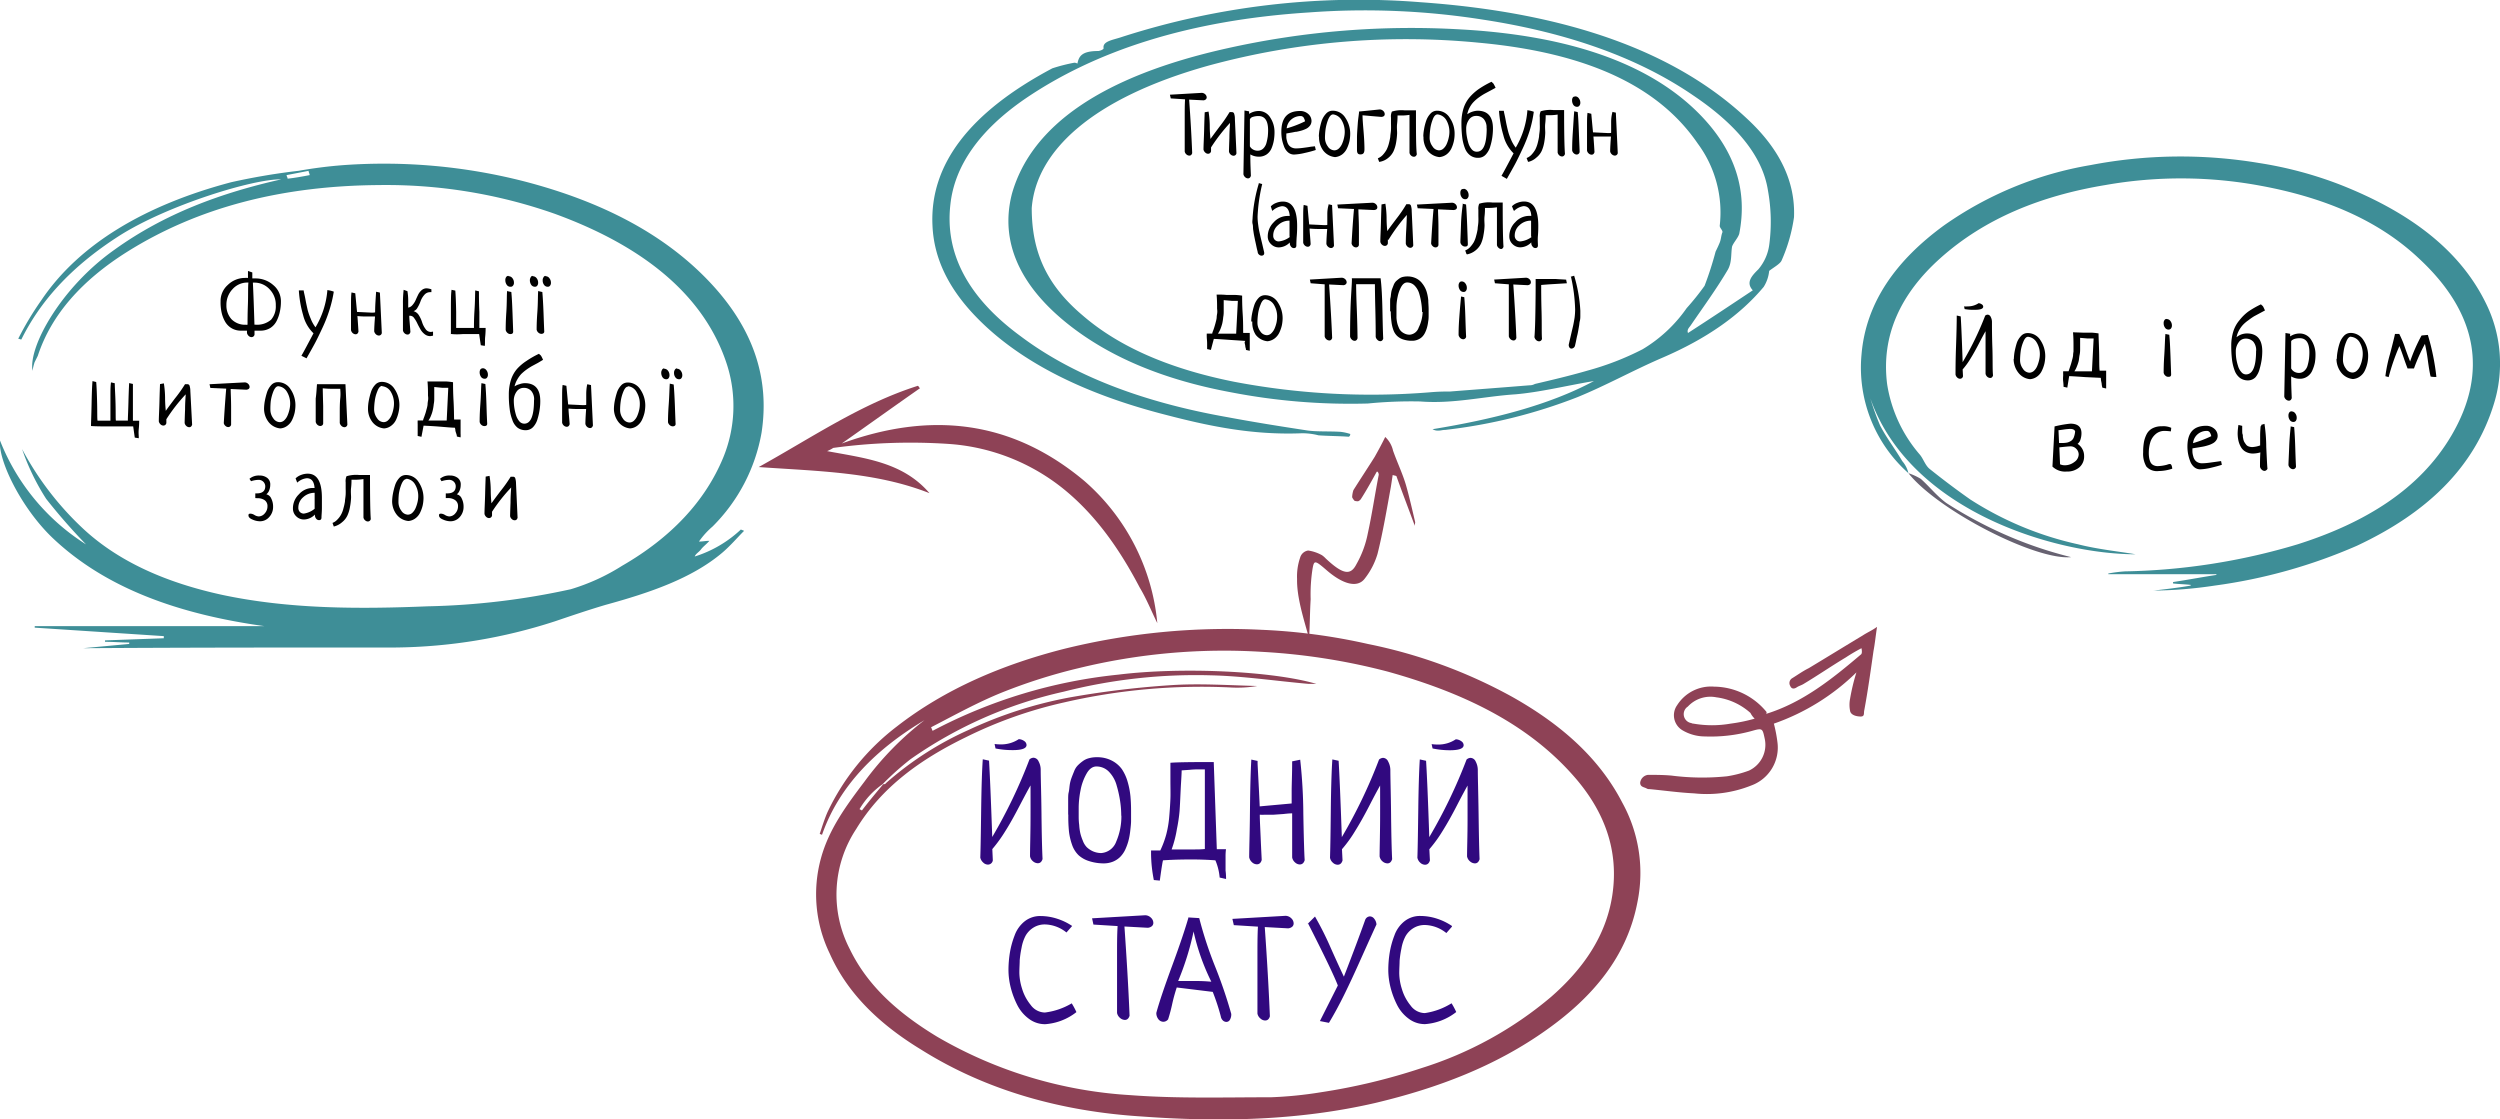
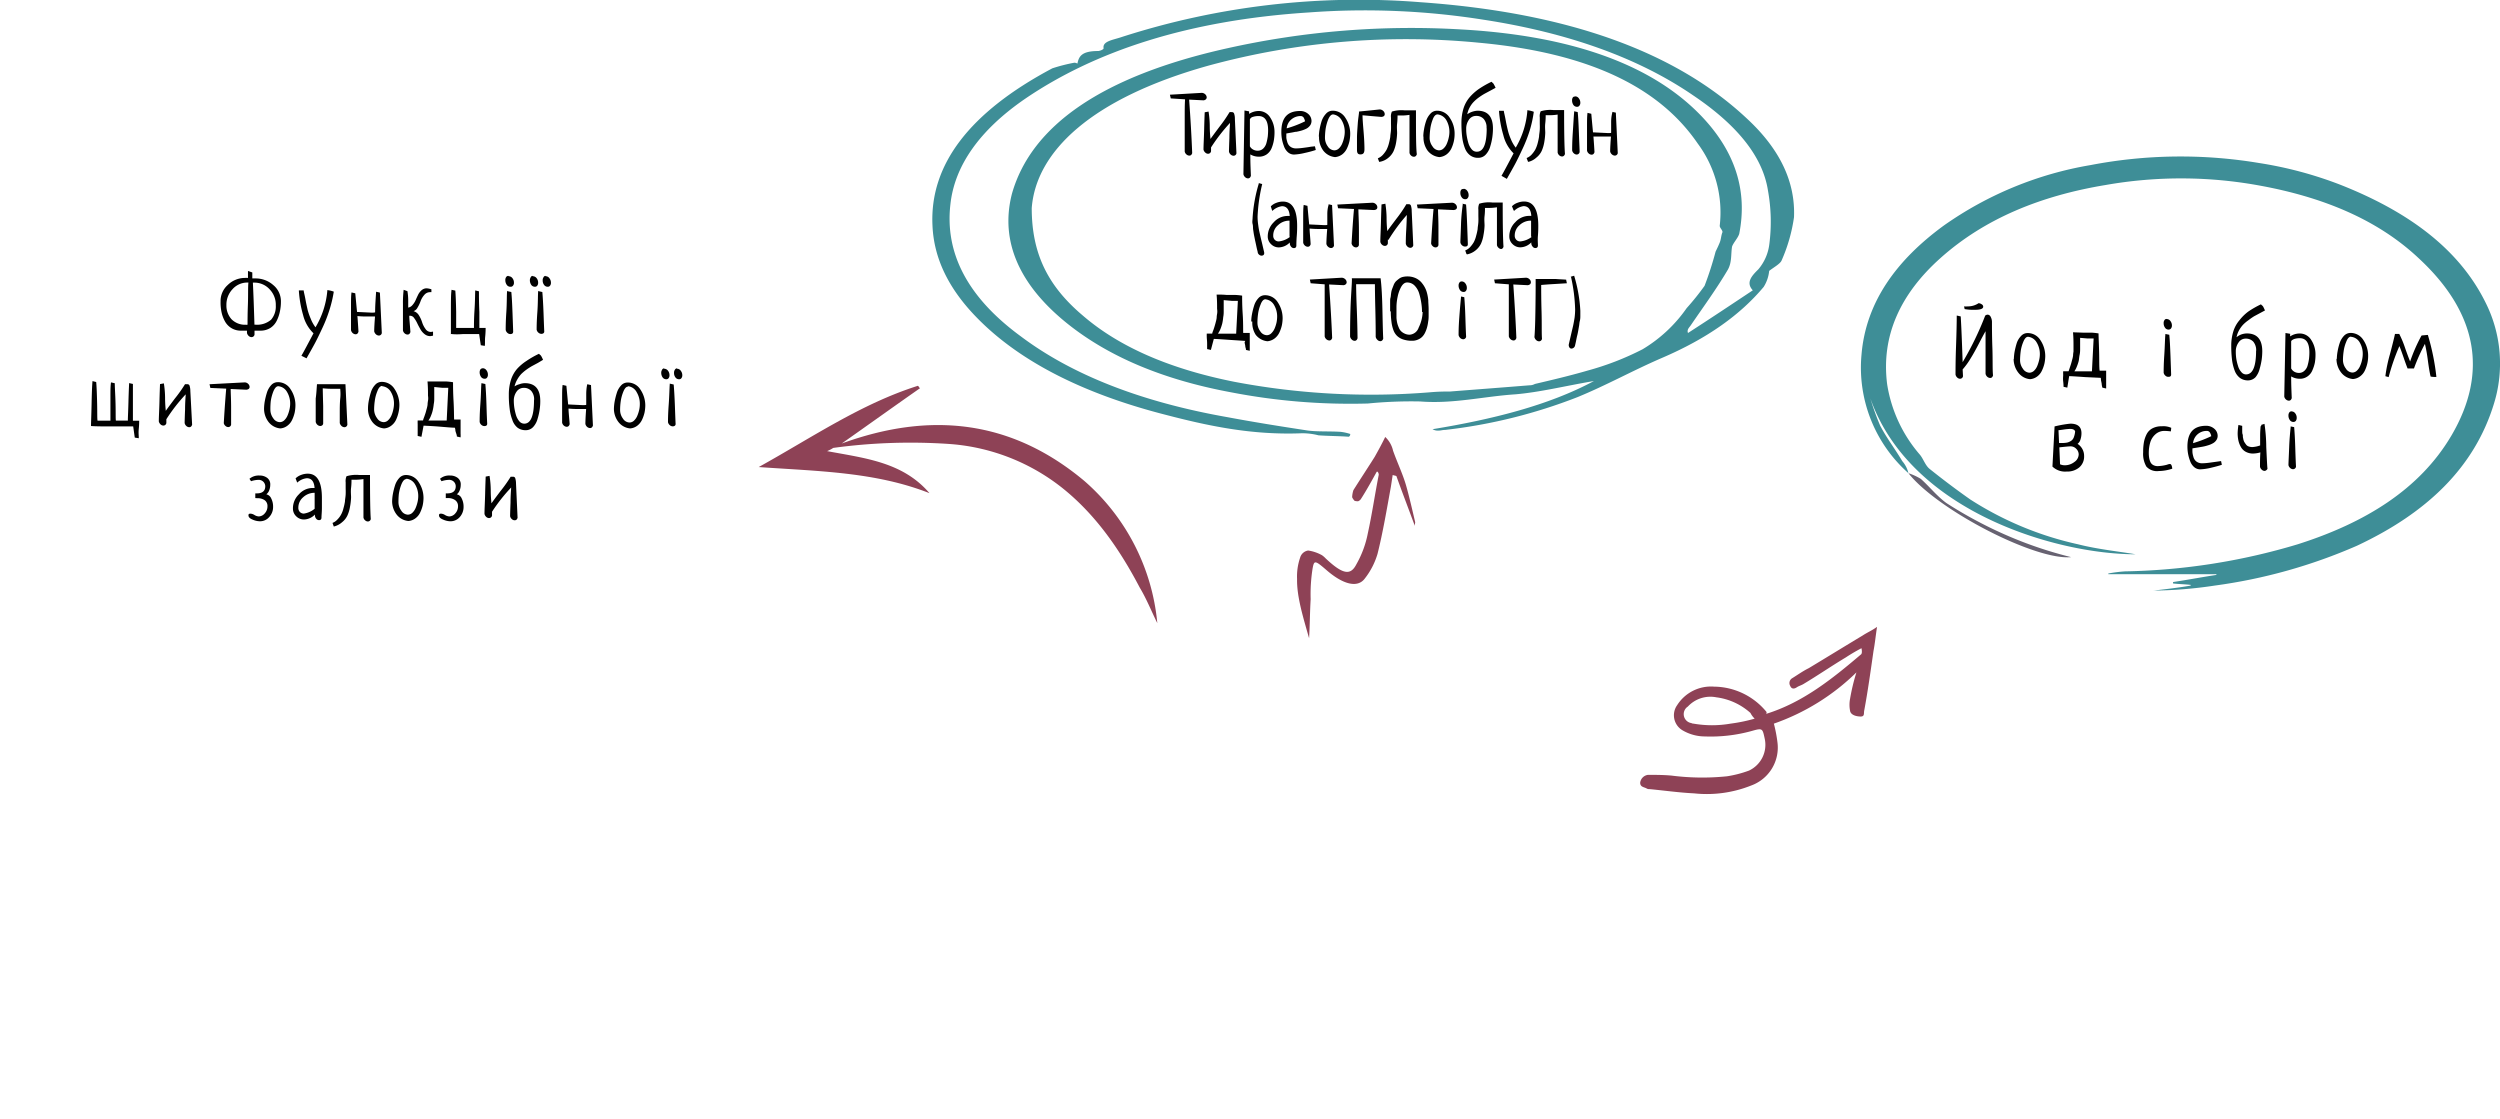
<svg xmlns="http://www.w3.org/2000/svg" id="a1811591-a25e-49dc-bf15-1812082920ea" data-name="Шар 1" viewBox="0 0 351.35 157.33">
  <defs>
    <style>.aaf7bb80-1bb4-44c8-ae74-e27284d1991c{fill:#2d057d;fill-opacity:0.98;}.a5a5ce1e-8bd6-4d4f-813f-084381cb12f9{fill:#8e4256;}.ac7795ef-0db7-4a45-bd4a-f89653d5ff16{fill:#676271;}.fcf125a9-2326-43bd-821f-e830e1b02a75{fill:#3e8e97;}</style>
  </defs>
  <title>Йодний статус 2</title>
  <g id="eba841d9-ea4b-4ced-bb50-b810f204f31f" data-name="Untitled">
-     <path class="aaf7bb80-1bb4-44c8-ae74-e27284d1991c" d="M139.91,105.19l-.13-.63a7.22,7.22,0,0,0,.92.06,4.5,4.5,0,0,0,2.48-.74,1.43,1.43,0,0,1,.77.27.69.69,0,0,1,.32.55c0,.48-.64.72-1.93.72A11.94,11.94,0,0,1,139.91,105.19Zm-1.79,1.52.88.19q.19,3.22.45,10.73a71.62,71.62,0,0,0,5.23-10.9.91.91,0,0,1,.57-.24.83.83,0,0,1,.71.51,2.46,2.46,0,0,1,.3,1.15c0,1.22.08,3.26.11,6.14s.08,5,.15,6.44c-.12.39-.34.59-.67.59a1.09,1.09,0,0,1-.68-.28,1.18,1.18,0,0,1-.41-.7c0-1.13.06-2.87.07-5.21s0-3.93,0-4.75c-.29.5-.79,1.43-1.51,2.81s-1.37,2.57-2,3.56a20,20,0,0,1-1.86,2.58l.07,1.58a.69.69,0,0,1-.68.6.94.94,0,0,1-.67-.29,1.26,1.26,0,0,1-.41-.7q.06-1.67.12-6.51T138.12,106.71Zm12,7.77v-1q0-.35,0-1c0-.47,0-.84.07-1.11s.09-.63.15-1.07a5,5,0,0,1,.26-1c.1-.27.22-.57.36-.91a2.44,2.44,0,0,1,.51-.82,5.64,5.64,0,0,1,.69-.59,2.48,2.48,0,0,1,.88-.42,3.93,3.93,0,0,1,1.11-.14,4.41,4.41,0,0,1,2.11.48,4,4,0,0,1,1.41,1.2,6.25,6.25,0,0,1,.81,1.78,11.1,11.1,0,0,1,.39,2c.06.64.09,1.34.09,2.11,0,.52,0,1,0,1.4s-.06.89-.12,1.42a9.49,9.49,0,0,1-.26,1.4,7.88,7.88,0,0,1-.45,1.22,3.68,3.68,0,0,1-.7,1,3.11,3.11,0,0,1-1,.66,3.49,3.49,0,0,1-1.35.25A6.69,6.69,0,0,1,153,121a3.9,3.9,0,0,1-1.43-.82,3.73,3.73,0,0,1-.88-1.39,8.82,8.82,0,0,1-.45-1.87A20.91,20.91,0,0,1,150.14,114.48Zm7.46.16a13.85,13.85,0,0,0-.15-2,16.46,16.46,0,0,0-.49-2.23,4.42,4.42,0,0,0-1.08-1.94,2.43,2.43,0,0,0-1.78-.75c-.52,0-1,.34-1.37,1a7.42,7.42,0,0,0-.85,2.34,12.86,12.86,0,0,0-.26,2.45c0,.54,0,1,0,1.23s0,.67.07,1.19a7.27,7.27,0,0,0,.17,1.22,6.82,6.82,0,0,0,.34,1,2.62,2.62,0,0,0,.55.91,3.17,3.17,0,0,0,.84.57,3,3,0,0,0,1.17.26,2.43,2.43,0,0,0,2.13-1.6A9,9,0,0,0,157.6,114.64Zm14.71,8.89-.88-.2a7.84,7.84,0,0,0-.6-2.42q-1.62-.12-3.24-.12c-.93,0-2.3,0-4.12.12q-.12.41-.45,2.85l-.84-.08a20,20,0,0,1-.39-3.59s0-.15,0-.28v-.29h1.3a13.36,13.36,0,0,0,.83-2.23,14.47,14.47,0,0,0,.43-2.58c.08-.92.13-1.73.16-2.42s0-1.59,0-2.67,0-1.89,0-2.42q1.36-.11,6.09-.1l.43,12.25.65,0,.64,0a7.36,7.36,0,0,0-.06,1c0,.21,0,.54,0,1s0,.78,0,1A8.33,8.33,0,0,1,172.31,123.53Zm-7.65-4.15,1.58,0,1.56,0c.5,0,1,0,1.55-.06q0-1.23,0-3.84v-3.89c0-1.55,0-2.7,0-3.46l-.82,0c-.3,0-.73,0-1.3.06l-1.14.08c0,.59-.08,1.51-.14,2.77s-.1,2.22-.15,2.91a22,22,0,0,1-.38,2.57A15.47,15.47,0,0,1,164.66,119.38ZM181.6,107l1.13-.23a73.14,73.14,0,0,1,.44,7.64c.06,3.27.12,5.42.19,6.48q-.18.6-.69.6a1,1,0,0,1-.67-.29,1.19,1.19,0,0,1-.4-.7c0-.47,0-1.25,0-2.35v-3.84q-.44,0-1.2.09l-1.41.1c-.42,0-.82,0-1.2,0a7,7,0,0,1-.74,0c0,.8.07,1.92.13,3.37s.12,2.45.14,3c-.12.4-.34.6-.68.6a1,1,0,0,1-.68-.29,1.25,1.25,0,0,1-.4-.7c0-1.12.08-3.3.11-6.52s.1-5.64.19-7.21l.88.19v.19a1.56,1.56,0,0,1,0,.2c.17,3.21.27,5.21.3,6l1.41-.13,1.66-.15,1.42-.13s0-.07,0-.2,0-.65,0-1.58S181.6,108.84,181.6,107Zm5.65-.27.88.19q.19,3.22.45,10.73a71.62,71.62,0,0,0,5.23-10.9.93.93,0,0,1,.57-.24.82.82,0,0,1,.71.51,2.59,2.59,0,0,1,.31,1.15c0,1.22.07,3.26.1,6.14s.08,5,.15,6.44c-.12.39-.34.59-.66.59a1.09,1.09,0,0,1-.69-.28,1.18,1.18,0,0,1-.41-.7c0-1.13.06-2.87.07-5.21s0-3.93,0-4.75c-.29.5-.79,1.43-1.5,2.81s-1.38,2.57-2,3.56a18.28,18.28,0,0,1-1.86,2.58l.08,1.58q-.18.6-.69.6a1,1,0,0,1-.67-.29,1.19,1.19,0,0,1-.4-.7q.06-1.67.11-6.51T187.25,106.71Zm14.09-1.52-.14-.63a7.34,7.34,0,0,0,.92.06,4.45,4.45,0,0,0,2.48-.74,1.4,1.4,0,0,1,.77.27.68.68,0,0,1,.33.55c0,.48-.65.72-1.94.72A11.84,11.84,0,0,1,201.34,105.19Zm-1.8,1.52.88.19q.2,3.22.45,10.73a71.85,71.85,0,0,0,5.24-10.9.88.88,0,0,1,.56-.24.83.83,0,0,1,.72.51,2.58,2.58,0,0,1,.3,1.15c0,1.22.07,3.26.11,6.14s.08,5,.14,6.44c-.12.39-.34.59-.66.59a1.07,1.07,0,0,1-.68-.28,1.19,1.19,0,0,1-.42-.7c0-1.13.07-2.87.07-5.21s0-3.93,0-4.75c-.28.5-.79,1.43-1.5,2.81s-1.38,2.57-2,3.56a19.13,19.13,0,0,1-1.87,2.58l.08,1.58q-.18.6-.69.6a1,1,0,0,1-.67-.29,1.25,1.25,0,0,1-.4-.7q.06-1.67.12-6.51T199.54,106.71Zm-48.87,23.42-.79.9a5,5,0,0,0-3-1.13,3,3,0,0,0-1.68.47,3.19,3.19,0,0,0-1.07,1.13,5.79,5.79,0,0,0-.56,1.68,14.45,14.45,0,0,0-.26,1.76c0,.49-.05,1.07-.05,1.74a7.66,7.66,0,0,0,.37,2.21,6.57,6.57,0,0,0,1.22,2.32,2.51,2.51,0,0,0,2,1.07,9.68,9.68,0,0,0,3.77-1.29,10,10,0,0,1,.66,1.23,8,8,0,0,1-4.39,1.7,3.75,3.75,0,0,1-2.29-.76,5.45,5.45,0,0,1-1.63-1.93,11.86,11.86,0,0,1-.92-2.45,10.28,10.28,0,0,1-.32-2.43,15.56,15.56,0,0,1,.2-2.48,12.2,12.2,0,0,1,.66-2.41,4.48,4.48,0,0,1,1.42-2,3.5,3.5,0,0,1,2.25-.74,7.66,7.66,0,0,1,2.35.39A8.27,8.27,0,0,1,150.67,130.13Zm3-.21-.19-.88,7.46-.43a1.18,1.18,0,0,1,.82.35,1,1,0,0,1,.33.73.61.61,0,0,1-.19.44,1,1,0,0,1-.59.24l-3.28-.18c.32,4.6.57,8.78.72,12.54-.12.39-.34.59-.66.59a1.07,1.07,0,0,1-.69-.29,1.2,1.2,0,0,1-.41-.69c0-.7,0-1.77,0-3.2,0-.54,0-1.34,0-2.4s0-1.87,0-2.41c0-1.55,0-3,.08-4.2Zm13.39-1,1.48.09a55.13,55.13,0,0,0,2.25,6.85,65.81,65.81,0,0,1,2.25,6.61,1.5,1.5,0,0,1-.2.85.57.57,0,0,1-.49.28.73.73,0,0,1-.48-.2,1,1,0,0,1-.3-.58,30.18,30.18,0,0,0-1.13-3.44l-5.06-.62a23.31,23.31,0,0,0-.63,2.28,22.54,22.54,0,0,1-.58,2.19.85.85,0,0,1-.67.35.89.89,0,0,1-.7-.36,1.4,1.4,0,0,1-.29-.89c.41-1.52,1.17-3.76,2.26-6.72S166.62,130.38,167.05,128.87Zm.68,2a39,39,0,0,1-2.16,6.93h2.18a24.44,24.44,0,0,1,2.48.1A30.83,30.83,0,0,1,167.73,130.84Zm5.66-.92-.2-.88,7.46-.43a1.17,1.17,0,0,1,.82.35,1,1,0,0,1,.33.73.61.61,0,0,1-.19.44,1,1,0,0,1-.59.24l-3.28-.18q.49,6.9.72,12.54c-.11.39-.33.59-.66.59a1,1,0,0,1-.68-.29,1.15,1.15,0,0,1-.41-.69c0-.7,0-1.77,0-3.2v-2.4c0-1.07,0-1.87,0-2.41,0-1.55,0-3,.07-4.2Zm10.41-.21,1-1a44.75,44.75,0,0,1,2.23,4.45c.89,2,1.51,3.33,1.83,4,1.3-3.35,2.29-6,3-8a.75.75,0,0,1,.65-.47.78.78,0,0,1,.62.34,1.41,1.41,0,0,1,.31.79q-.66,1.43-2.1,4.64c-.95,2.14-1.77,3.89-2.44,5.25s-1.38,2.68-2.14,3.94l-1.27-.25,2.52-5Q187.27,136.53,183.8,129.71Zm20.25.42-.79.9a5,5,0,0,0-3-1.13,3,3,0,0,0-1.68.47,3.19,3.19,0,0,0-1.07,1.13,5.79,5.79,0,0,0-.56,1.68,14.45,14.45,0,0,0-.26,1.76c0,.49-.05,1.07-.05,1.74a7.66,7.66,0,0,0,.37,2.21,6.57,6.57,0,0,0,1.22,2.32,2.51,2.51,0,0,0,2,1.07A9.68,9.68,0,0,0,204,141a10,10,0,0,1,.66,1.23,8,8,0,0,1-4.39,1.7,3.75,3.75,0,0,1-2.29-.76,5.45,5.45,0,0,1-1.63-1.93,11.86,11.86,0,0,1-.92-2.45,10.28,10.28,0,0,1-.32-2.43,15.56,15.56,0,0,1,.2-2.48,12.2,12.2,0,0,1,.66-2.41,4.4,4.4,0,0,1,1.42-2,3.5,3.5,0,0,1,2.25-.74,7.66,7.66,0,0,1,2.35.39A8.27,8.27,0,0,1,204.05,130.13Z" transform="translate(0 0)" />
-     <path class="a5a5ce1e-8bd6-4d4f-813f-084381cb12f9" d="M129.93,101.21c-6.69,4-11.94,9.1-14.4,16.1-.11,0-.22-.1-.33-.1.33-1,.67-2.1,1.11-3.1a32.69,32.69,0,0,1,9.72-12c6.81-5.3,14.85-8.7,23.44-10.9a95.77,95.77,0,0,1,27.8-2.7,83.8,83.8,0,0,1,15,2,71,71,0,0,1,20.21,7.4c6.59,3.7,12.17,8.4,15.52,14.9a20.45,20.45,0,0,1,2.12,14c-1.45,7.6-6.25,13.3-12.73,17.9-7.14,5.1-15.29,8.2-24.11,10.3-10.83,2.5-21.89,2.7-32.83,1.9-11.16-.7-21.77-3.6-31-9.4-5.59-3.4-10.27-7.7-12.84-13.5a19.11,19.11,0,0,1-1.23-13.4c1.12-4.1,3.57-7.4,6.14-10.8A42.78,42.78,0,0,1,129.93,101.21Zm-5.8,9c.11,0,.33,0,.33-.1a45.52,45.52,0,0,1,11.61-7.5,59,59,0,0,1,14.3-4.6,129,129,0,0,1,13.95-1.7c4.13-.3,8.26,0,12.39.1a17,17,0,0,1-3.9.2,85.89,85.89,0,0,0-23.23,2.1,60.92,60.92,0,0,0-13.84,4.9c-6.36,3.1-11.83,7-15.41,12.9a16.68,16.68,0,0,0-.89,16.9c2.57,5.3,7,9.1,12.28,12.3a61.14,61.14,0,0,0,27.13,8.2c6.59.5,13.17.3,19.76.3a55.94,55.94,0,0,0,7-.7,85.27,85.27,0,0,0,14.17-3.4,52.38,52.38,0,0,0,18.2-10c4.47-3.9,7.71-8.5,8.6-14.2,1-6.4-1.12-12-5.47-16.9-6.7-7.6-16-11.8-26-14.6a88.58,88.58,0,0,0-17.76-2.8,86.16,86.16,0,0,0-25.79,2.3,77.59,77.59,0,0,0-10.71,3.4c-3.47,1.4-6.7,3.2-10,4.9.11.2.11.3.22.5a71.33,71.33,0,0,1,26.13-7.9c8.93-1.1,21.66-.5,27.8,1.3h-1.12c-4.58-.4-9.15-1.1-13.73-1.2a75.15,75.15,0,0,0-20.66,2.3,60.17,60.17,0,0,0-21.54,9.5,40.12,40.12,0,0,0-3.91,3.5,11.23,11.23,0,0,0-3.24,3.5c.11.1.22.1.33.2C122.12,112.61,123.13,111.41,124.13,110.21Z" transform="translate(0 0)" />
    <path class="a5a5ce1e-8bd6-4d4f-813f-084381cb12f9" d="M248.3,100.3c5.1-1.6,9.21-4.9,13.21-8.3.19-.1.19-.5.1-.9a25.43,25.43,0,0,0-2.21,1.3c-2,1.2-3.89,2.5-5.89,3.7-.3.2-.71.3-1,.5s-.71.3-.91-.2a.79.79,0,0,1,.3-1.1c.81-.5,1.5-1,2.31-1.4,2.49-1.5,5.09-3.1,7.59-4.6.6-.4,1.31-.7,2-1.2-.19,1.2-.29,2.3-.5,3.4-.4,2.8-.79,5.6-1.29,8.3-.11.4.1.9-.5.9s-1.4-.2-1.5-.8a4.41,4.41,0,0,1,0-1.7,28.23,28.23,0,0,1,.89-3.7,31.3,31.3,0,0,1-11.6,7.2,19.85,19.85,0,0,1,.5,2.6,5.67,5.67,0,0,1-3.7,6.1,16.76,16.76,0,0,1-8,1.1c-2.09-.1-4.2-.4-6.3-.6a.63.63,0,0,1-.4-.1c-.39-.2-.89-.2-.89-.8a1.27,1.27,0,0,1,1.09-1.1c1.11,0,2.2,0,3.3.1a34,34,0,0,0,7.81.1,15.75,15.75,0,0,0,3.09-.8,4,4,0,0,0,2.21-4.5c-.3-1.4-.3-1.5-1.71-1.1a21.6,21.6,0,0,1-6.7.8,6.23,6.23,0,0,1-3.2-.9,2.45,2.45,0,0,1-.69-3.5,5.63,5.63,0,0,1,5.19-2.6,9.64,9.64,0,0,1,7.4,3.6C248.21,100.2,248.21,100.3,248.3,100.3Zm-1.7.7a3,3,0,0,1-.59-.8,8.87,8.87,0,0,0-4.8-2.2,4.32,4.32,0,0,0-4,1.3,1.27,1.27,0,0,0,.39,2.3c.11,0,.2.1.41.1a15.13,15.13,0,0,0,5.2,0A23,23,0,0,0,246.6,101Z" transform="translate(0 0)" />
    <path class="ac7795ef-0db7-4a45-bd4a-f89653d5ff16" d="M268.21,66.5a8.69,8.69,0,0,1,1.74.8c1.24,1.1,2.23,2.4,3.6,3.4a58.59,58.59,0,0,0,5.22,3,56.92,56.92,0,0,0,12.31,4.6c-5,.5-18.77-6.6-22.87-11.8Z" transform="translate(0 0)" />
    <path class="fcf125a9-2326-43bd-821f-e830e1b02a75" d="M268.21,66.5a19.83,19.83,0,0,1-6.59-16.7c.62-7.3,4.85-13.2,11.56-18.1a50.29,50.29,0,0,1,20.63-8.5,66.92,66.92,0,0,1,23.62-.3A55,55,0,0,1,329,26c9.08,3.6,16.41,8.7,20.26,16.4a19.06,19.06,0,0,1,1.25,14.3c-2.74,9-9.45,15.4-19.27,20a74.71,74.71,0,0,1-20,5.6,60.55,60.55,0,0,1-8.58.7c1.74-.2,3.48-.4,5.22-.7v-.1c-.87-.1-1.62-.1-2.48-.2v-.2c2-.3,4.1-.7,6.09-1v-.1H296.3v-.1a19.28,19.28,0,0,1,2.36-.3,89.57,89.57,0,0,0,24.24-3.8c9.45-3,17.16-7.7,21.63-15.3,5.22-8.9,3.61-17.3-4.6-24.9-5.84-5.5-13.55-8.6-22.25-10.2a61.14,61.14,0,0,0-21.75-.1c-9.08,1.5-17,4.7-23.25,10.3-5.59,5-8.33,10.9-7.46,17.7a19.77,19.77,0,0,0,4.6,9.9c.5.6.75,1.5,1.37,2,1.87,1.5,3.73,2.9,5.72,4.3a46.44,46.44,0,0,0,15.16,6.3c2.74.7,5.72,1,8.08,1.4-11.18,0-31.69-6-37.29-21.9a37.07,37.07,0,0,0,1.37,3.8c.87,1.7,2.11,3.3,3.11,5a4,4,0,0,1,.87,1.7Z" transform="translate(0 0)" />
    <path class="a5a5ce1e-8bd6-4d4f-813f-084381cb12f9" d="M116.24,63.4c5.32,1,10.64,1.53,14.39,5.91-7.61-3-15.71-3.08-24-3.67C114.17,61.46,121,56.76,129,54.22c.13.08.18.27.3.34-3.58,2.5-7.23,5.12-11,7.77,12.46-4.54,23.85-3.31,34.08,5.25a30.2,30.2,0,0,1,10.27,20c-.9-1.83-1.52-3.42-2.47-5-2.71-5.17-6-10-10.57-13.75a28.84,28.84,0,0,0-16-6.42,80.09,80.09,0,0,0-16.51.54A4.47,4.47,0,0,1,116.24,63.4Z" transform="translate(0 0)" />
-     <path class="fcf125a9-2326-43bd-821f-e830e1b02a75" d="M98.23,76.11c.59,0,.88-.1,1.47-.1-.44.5-.88.8-1.18,1.2s-.74.6-.88,1a16.8,16.8,0,0,0,6.49-3.8c.14.1.29.1.44.2-1,1-1.92,2.1-3.1,3.1-4.28,3.6-10.17,5.6-16.37,7.3-2.36.7-4.72,1.5-7.08,2.3A74.68,74.68,0,0,1,55.61,91c-14.6,0-29.34,0-43.94.1l6.49-.6v-.2c-1.18,0-2.22-.1-3.4-.1V90l8.26-.3v-.3L4.88,88.21V88h32.3c-12.24-1.7-22.42-5.4-29.79-12.4C3,71.41-.28,64.71,0,61.91a30.45,30.45,0,0,0,12.09,14.6,82.71,82.71,0,0,1-5.6-6.4,32.27,32.27,0,0,1-3.39-7,42.72,42.72,0,0,0,8.7,11.3c5,4.6,11.64,7.5,19.46,9.2,9.44,2,19.17,2,28.9,1.6a102.82,102.82,0,0,0,20.06-2.4,29,29,0,0,0,7.22-3.3c6.93-4,11.65-9.1,14.16-15.1a19.06,19.06,0,0,0,.59-13.1c-3.1-9.7-11.65-16.7-24.33-21.3a71.39,71.39,0,0,0-24.63-4c-13.56.1-25.36,3.1-35.39,9.4-6.34,4-10.62,8.8-12.53,14.6l-.45.9a8.11,8.11,0,0,0-.29,1.2c-.59-3.5,4.13-11.8,11.5-17,7.08-5.1,15-8,23.45-9.9-3.84-.1-15.93,3.6-22.71,7.9C9.6,37.71,5.47,42.71,3,47.71c-.15,0-.3-.1-.44-.1a42.88,42.88,0,0,1,3.24-5.4c5.31-7.9,14.6-13.4,26.69-16.6A91.53,91.53,0,0,1,42,24a62.9,62.9,0,0,1,6.35-.8,79.32,79.32,0,0,1,25.36,2.3c10.76,2.8,19.46,7.3,25.8,13.9s8.7,13.7,7.52,21.4A24.6,24.6,0,0,1,100.14,74,11.32,11.32,0,0,0,98.23,76.11ZM43.52,24.61c0-.2-.15-.4-.15-.6l-3.09.6c0,.2.14.3.14.5C41.45,25,42.49,24.81,43.52,24.61Z" transform="translate(0 0)" />
    <path d="M276.11,43.44l-.08-.38a3.48,3.48,0,0,0,.55,0,2.66,2.66,0,0,0,1.49-.45.88.88,0,0,1,.46.17.38.38,0,0,1,.19.32c0,.29-.38.44-1.16.44A7.06,7.06,0,0,1,276.11,43.44Zm-1.08.91.53.12q.12,1.94.27,6.43A43.32,43.32,0,0,0,279,44.36a.58.58,0,0,1,.34-.14.5.5,0,0,1,.43.31,1.53,1.53,0,0,1,.18.69c0,.72,0,2,.06,3.68s0,3,.09,3.86c-.07.24-.2.36-.4.36a.64.64,0,0,1-.41-.17.75.75,0,0,1-.24-.42c0-.68,0-1.72,0-3.13s0-2.35,0-2.85c-.18.3-.48.86-.91,1.69s-.82,1.54-1.19,2.13a10.33,10.33,0,0,1-1.12,1.55l.05.95a.42.42,0,0,1-.41.36.57.57,0,0,1-.4-.17.75.75,0,0,1-.24-.42c0-.67,0-2,.07-3.91S275,45.34,275,44.35Zm8,6.09a6.85,6.85,0,0,1,.1-1,11.2,11.2,0,0,1,.3-1.21,2.59,2.59,0,0,1,.6-1,1.22,1.22,0,0,1,.92-.42,2.09,2.09,0,0,1,1.81,1,4,4,0,0,1,.68,2.26,5.35,5.35,0,0,1-.11,1,4.93,4.93,0,0,1-.35,1,2.12,2.12,0,0,1-.67.84,1.93,1.93,0,0,1-1,.38,2.34,2.34,0,0,1-1.66-.92A3.11,3.11,0,0,1,283,50.44Zm2-3.11q-.4,0-.69.75a5.19,5.19,0,0,0-.36,1.36,10.61,10.61,0,0,0-.08,1.17,2,2,0,0,0,.4,1.21,1.14,1.14,0,0,0,.91.56,1,1,0,0,0,.66-.28,2,2,0,0,0,.46-.7,5.4,5.4,0,0,0,.26-.84,3.62,3.62,0,0,0,.09-.75,3.13,3.13,0,0,0-.44-1.67A1.57,1.57,0,0,0,285,47.33Zm5.51,7.15-.53-.12c0-.09,0-.34-.05-.76s0-.73,0-.92a4.6,4.6,0,0,1,0-.5h.76l.2-.6c.09-.26.15-.45.18-.56l.13-.49a4,4,0,0,0,.12-.55q0-.23.06-.57c0-.22,0-.46,0-.71,0-.59,0-1.25-.07-2l1.39.05q.74,0,1.2,0a8.31,8.31,0,0,1,1,.11c0,.53.05,1.4.08,2.61s0,2.09.07,2.62H296v.36c0,.2,0,.49,0,.86s0,.63,0,.75,0,.42,0,.54l-.53-.12a3.86,3.86,0,0,1-.09-.41c0-.17-.05-.35-.09-.55s0-.33-.07-.42L293.08,53c-1-.07-1.73-.12-2.28-.14Zm1.8-7c0,.11,0,.36,0,.73s0,.65,0,.85,0,.47-.07.81-.08.64-.13.87a6,6,0,0,1-.25.75,3.06,3.06,0,0,1-.36.7H294l.24-4.62-.87,0Zm12-.54.53.11c.07.65.12,1.65.17,3s.08,2.22.09,2.55-.2.36-.41.36a.57.57,0,0,1-.4-.17.7.7,0,0,1-.24-.41c0-.32,0-1.16.09-2.5S304.26,47.54,304.33,46.92Zm.16-2.1a.63.63,0,0,1,.53.28,1,1,0,0,1,.21.62.64.64,0,0,1-.13.42.41.41,0,0,1-.33.16.58.58,0,0,1-.51-.27,1.05,1.05,0,0,1-.19-.64.64.64,0,0,1,.11-.41A.35.35,0,0,1,304.49,44.82Zm9.84,2.54A2.31,2.31,0,0,1,315,47a2.62,2.62,0,0,1,.76-.14c1.45,0,2.18.84,2.18,2.52a9.25,9.25,0,0,1-.08,1.14,10,10,0,0,1-.29,1.32A2.92,2.92,0,0,1,317,53a1.45,1.45,0,0,1-1.06.46,1.86,1.86,0,0,1-1.14-.35,2.29,2.29,0,0,1-.73-1,6.85,6.85,0,0,1-.38-1.53,16.41,16.41,0,0,1-.11-2,6.76,6.76,0,0,1,.29-2,4.43,4.43,0,0,1,.87-1.58A6.29,6.29,0,0,1,316,43.77a12.73,12.73,0,0,1,1.76-1,.61.61,0,0,0,.16.16.62.62,0,0,1,.16.19q.07.13.24.51l-.71.38-.82.44A9.1,9.1,0,0,0,316,45a5,5,0,0,0-.75.63,3.92,3.92,0,0,0-.56.77A3.27,3.27,0,0,0,314.33,47.36Zm2.74,1.94a1.89,1.89,0,0,0-.4-1.3,1.42,1.42,0,0,0-1.07-.43,1.17,1.17,0,0,0-1,.54,2.1,2.1,0,0,0-.39,1.29,6.61,6.61,0,0,0,.07,1,6.51,6.51,0,0,0,.24,1,2.14,2.14,0,0,0,.46.86.85.85,0,0,0,.67.34C316.6,52.61,317.07,51.51,317.07,49.3Zm4.12-2.52.66.11a3.56,3.56,0,0,0,0,.37,2.34,2.34,0,0,1,1.3-.41,1.87,1.87,0,0,1,1.66.91,3.7,3.7,0,0,1,.6,2.08,6.57,6.57,0,0,1-.09,1.11A5.12,5.12,0,0,1,325,52a1.92,1.92,0,0,1-.69.89,1.79,1.79,0,0,1-1.11.34,2.36,2.36,0,0,1-1.2-.33c0,1.37.06,2.38.08,3.05-.07.24-.2.36-.41.36a.62.62,0,0,1-.4-.17.69.69,0,0,1-.24-.42ZM322,48l0,3.78a1.14,1.14,0,0,0,.44.46,1.28,1.28,0,0,0,.64.17,1.09,1.09,0,0,0,.78-.3,1.52,1.52,0,0,0,.46-.78,6.73,6.73,0,0,0,.19-.91,8.22,8.22,0,0,0,.05-.89c0-1.32-.45-2-1.35-2a2.58,2.58,0,0,0-.8.12C322.14,47.77,322,47.88,322,48Zm6.42,2.42a5.77,5.77,0,0,1,.1-1,7.89,7.89,0,0,1,.3-1.21,2.69,2.69,0,0,1,.59-1,1.26,1.26,0,0,1,.93-.42,2.11,2.11,0,0,1,1.81,1,4,4,0,0,1,.67,2.26,4.68,4.68,0,0,1-.11,1,4.89,4.89,0,0,1-.34,1,2.15,2.15,0,0,1-.68.84,1.89,1.89,0,0,1-1,.38,2.38,2.38,0,0,1-1.67-.92A3.11,3.11,0,0,1,328.37,50.44Zm2-3.11q-.41,0-.69.75a5.19,5.19,0,0,0-.36,1.36,8.77,8.77,0,0,0-.09,1.17,2,2,0,0,0,.41,1.21,1.14,1.14,0,0,0,.91.56.94.94,0,0,0,.65-.28,1.9,1.9,0,0,0,.46-.7,3.87,3.87,0,0,0,.26-.84,3.62,3.62,0,0,0,.09-.75,3.12,3.12,0,0,0-.43-1.67A1.57,1.57,0,0,0,330.36,47.33Zm10-.17.79-.07a32.62,32.62,0,0,1,1.2,5.9,1.81,1.81,0,0,1-.4,0,2.27,2.27,0,0,1-.41-.05q-.17-.65-.39-2.28a22.39,22.39,0,0,0-.41-2.31,25.68,25.68,0,0,0-1.54,3.45l-.29,0-.31,0-.3,0c-.13-.32-.32-.84-.56-1.54s-.44-1.25-.59-1.6A29.82,29.82,0,0,0,335.7,53l-.46-.13a20,20,0,0,1,.65-3.11c.39-1.48.62-2.42.7-2.83l.32,0,.28,0a14,14,0,0,1,.83,2c.35,1,.59,1.62.7,1.87A23.16,23.16,0,0,1,340.32,47.16ZM288.75,59.93a16.5,16.5,0,0,1,2.21-.39c1.05,0,1.57.45,1.57,1.35a2.85,2.85,0,0,1-.15.91,1.12,1.12,0,0,1-.4.58,2,2,0,0,1,.92,1.71,2,2,0,0,1-.68,1.6,2.6,2.6,0,0,1-1.77.58,2.56,2.56,0,0,1-2-.7Zm.67,2.94.1,2.38a1.6,1.6,0,0,0,.67.14,2.18,2.18,0,0,0,1.34-.46,1.33,1.33,0,0,0,.61-1.06,1.12,1.12,0,0,0-.33-.78,1.08,1.08,0,0,0-.83-.36C290.78,62.73,290.26,62.78,289.42,62.87Zm-.12-2.41.08,1.8c.12,0,.3,0,.54,0a4,4,0,0,0,.59-.06A1.69,1.69,0,0,0,291,62a1,1,0,0,0,.43-.48,3,3,0,0,0,.21-.89c-.07-.23-.31-.35-.71-.35a7.79,7.79,0,0,0-.85.08C289.7,60.42,289.44,60.45,289.3,60.46Zm15.85-.33-.06.5a7.42,7.42,0,0,0-.85-.07,1.87,1.87,0,0,0-1.33.49,2.45,2.45,0,0,0-.72,1.15,5.17,5.17,0,0,0-.2,1.47,4.23,4.23,0,0,0,.05.66,2.41,2.41,0,0,0,.17.58.92.92,0,0,0,.39.44,1.28,1.28,0,0,0,.65.16,5.8,5.8,0,0,0,1.31-.2,1.3,1.3,0,0,1,.39-.1c.19,0,.3.22.34.66a6.34,6.34,0,0,1-1.91.33,2,2,0,0,1-1.73-.63,3.54,3.54,0,0,1-.45-2,7.67,7.67,0,0,1,.11-1.44A4.11,4.11,0,0,1,301.7,61a1.94,1.94,0,0,1,.82-.81,2.72,2.72,0,0,1,1.3-.28A2.67,2.67,0,0,1,305.15,60.13Zm7,4.67.11.52q-.51.18-1.53.42a7.51,7.51,0,0,1-1.5.22,1.28,1.28,0,0,1-.88-.33,2,2,0,0,1-.56-.86,5.63,5.63,0,0,1-.28-1,5.72,5.72,0,0,1-.09-1c0-2,.89-2.93,2.65-2.93a1.72,1.72,0,0,1,1.12.41,1.3,1.3,0,0,1,.48,1,1.05,1.05,0,0,1-.2.63,1.35,1.35,0,0,1-.47.42,3.14,3.14,0,0,1-.7.29,6,6,0,0,1-.76.19l-.78.13-.63.1a5,5,0,0,0,0,.6,3.33,3.33,0,0,0,.12.56,1.31,1.31,0,0,0,.23.49,1.07,1.07,0,0,0,.4.32,1.33,1.33,0,0,0,.61.13,8.71,8.71,0,0,0,1-.08l1.09-.15Zm-4-2.5a16.84,16.84,0,0,0,2.62-1,1.4,1.4,0,0,0-.23-.57.51.51,0,0,0-.42-.17,1.93,1.93,0,0,0-1.29.49A1.89,1.89,0,0,0,308.21,62.3Zm9.62-2.58.48-.15a23.13,23.13,0,0,1,.25,3.25c.09,1.88.14,2.89.17,3s-.2.36-.41.36a.58.58,0,0,1-.4-.18.69.69,0,0,1-.24-.42c0-.44,0-1.12.05-2a4,4,0,0,1-1,.16,2.1,2.1,0,0,1-1.06-.25,1.71,1.71,0,0,1-.68-.68,3.3,3.3,0,0,1-.35-.92,4.93,4.93,0,0,1-.1-1,8.89,8.89,0,0,1,.11-1.17l.53.13c0,.1,0,.29,0,.58s0,.49.06.62,0,.3.07.53a1.74,1.74,0,0,0,.15.51,3.45,3.45,0,0,0,.25.37.72.72,0,0,0,.37.28,1.49,1.49,0,0,0,.54.09,3.87,3.87,0,0,0,1.08-.23c0-.2,0-.65,0-1.35s.06-1.13.06-1.31A.54.54,0,0,0,317.83,59.72Zm4.11.2.54.11c.06.64.12,1.65.16,3s.08,2.22.1,2.55a.42.42,0,0,1-.41.36.59.59,0,0,1-.41-.17.7.7,0,0,1-.24-.41c0-.32.05-1.16.1-2.5S321.88,60.54,321.94,59.92Zm.17-2.1a.63.63,0,0,1,.52.27,1,1,0,0,1,.21.63.7.7,0,0,1-.12.42.41.41,0,0,1-.33.16.59.59,0,0,1-.52-.27,1.05,1.05,0,0,1-.19-.64.71.71,0,0,1,.11-.41A.36.36,0,0,1,322.11,57.82ZM34.79,45.63c0-.52,0-1.46.05-2.83s0-2.4.07-3.09H34.8a2.77,2.77,0,0,0-2.12.93,3.17,3.17,0,0,0-.86,2.24,2.86,2.86,0,0,0,.73,2,2.67,2.67,0,0,0,2,.76A.66.66,0,0,0,34.79,45.63Zm.67-7.34,0,.84.44,0a3.73,3.73,0,0,1,2.5.93,2.94,2.94,0,0,1,1.08,2.34,6.48,6.48,0,0,1-.15,1.41,5.21,5.21,0,0,1-.45,1.29,2.52,2.52,0,0,1-.9,1,2.58,2.58,0,0,1-1.38.37l-.46,0-.37,0v.55a.42.42,0,0,1-.41.36.59.59,0,0,1-.41-.17.82.82,0,0,1-.24-.41l0-.33-.38,0-.46,0a2.51,2.51,0,0,1-2.24-1.28,4.54,4.54,0,0,1-.49-1.29A6.54,6.54,0,0,1,31,42.37a3,3,0,0,1,1-2.31,3.45,3.45,0,0,1,2.39-1,3.65,3.65,0,0,1,.46,0,1,1,0,0,0,0-.21c0-.05,0-.14,0-.26v-.41a.46.46,0,0,0,0-.1Zm.27,1.43h-.19q.1,2,.22,5.91h.14a3,3,0,0,0,2.2-.7,2.85,2.85,0,0,0,.66-2,3.11,3.11,0,0,0-.86-2.26A2.87,2.87,0,0,0,35.73,39.72Zm7.35,10.64L42.36,50c.32-.55.88-1.61,1.7-3.16a5.3,5.3,0,0,1-1.46-2.56A15.76,15.76,0,0,1,42,40.81l.68,0c0,.19.13.61.25,1.28s.24,1.16.31,1.48a8.82,8.82,0,0,0,.42,1.2A5,5,0,0,0,44.34,46,12,12,0,0,0,46,40.89v-.12a3.76,3.76,0,0,1,.91.22,17.45,17.45,0,0,1-.59,2.51,19.92,19.92,0,0,1-1,2.57c-.4.86-.75,1.59-1.06,2.17S43.54,49.54,43.08,50.36ZM52.86,41l.53.12.27,5.68a.42.42,0,0,1-.41.36.64.64,0,0,1-.41-.17.83.83,0,0,1-.25-.42s0-.68.11-2v-.09c-.22,0-.54,0-1,0a13.26,13.26,0,0,1-1.47-.06q.06.69.15,2.19c-.07.25-.2.37-.41.37a.62.62,0,0,1-.4-.17.72.72,0,0,1-.24-.42c0-.39,0-.78,0-1.17s0-.62,0-1.12,0-.88,0-1.12c0-.75,0-1.38.07-1.88l.53.12c.16,1.7.24,2.57.25,2.62l2.06.1q.48,0,.48-.06c0-.15,0-.65.05-1.48S52.86,41,52.86,41Zm8,5.65,0,.52a2.57,2.57,0,0,1-.4.07,1.27,1.27,0,0,1-.81-.3,2.26,2.26,0,0,1-.59-.71c-.16-.28-.31-.56-.44-.84a4.27,4.27,0,0,0-.44-.72.67.67,0,0,0-.48-.29.52.52,0,0,0-.18,0c0,.47.09,1.23.16,2.28-.07.24-.2.36-.41.36a.62.62,0,0,1-.4-.17.69.69,0,0,1-.24-.42c0-1.31,0-2.54,0-3.7a15.56,15.56,0,0,1,.1-2l.53.19a7.89,7.89,0,0,1,.11,1.31c0,.56,0,.91,0,1a1,1,0,0,0,.61-.37,2.71,2.71,0,0,0,.44-.69c.11-.26.23-.51.35-.76a2.05,2.05,0,0,1,.49-.63,1.07,1.07,0,0,1,.71-.26,2.67,2.67,0,0,1,.66.14l0,.4h-.19a1.05,1.05,0,0,0-.81.39,2.76,2.76,0,0,0-.52.87,4.71,4.71,0,0,1-.43.91,1,1,0,0,1-.56.5,1.26,1.26,0,0,1,.75.58,4.27,4.27,0,0,1,.46,1,3.2,3.2,0,0,0,.47.92.89.89,0,0,0,.75.42A.87.87,0,0,0,60.81,46.6Zm2.51.33c0-.43,0-1.42,0-3s0-2.65.09-3.25l.53.11q.08.94.12,3c0,1.38,0,2.13,0,2.25h2.5c0-.48,0-1.33.08-2.56s.07-2.12.1-2.71l.52.12c0,.61,0,1.57.06,2.89v2.26h.88c0,.22,0,.63-.06,1.21s0,1-.06,1.31l-.56-.09-.23-1.57c-1,0-1.78,0-2.28,0C64.45,47,63.85,47,63.32,46.93Zm7.95-6.06.54.12c.07.64.12,1.65.17,3s.08,2.22.09,2.54-.21.37-.41.37a.62.62,0,0,1-.4-.17.72.72,0,0,1-.24-.42c0-.32,0-1.15.09-2.5S71.21,41.5,71.27,40.87Zm.17-2.1a.67.67,0,0,1,.53.28,1,1,0,0,1,.21.63.59.59,0,0,1-.13.41.38.38,0,0,1-.33.16A.61.61,0,0,1,71.2,40a1.11,1.11,0,0,1-.18-.63.69.69,0,0,1,.11-.42A.37.37,0,0,1,71.44,38.77Zm4.2,2.1.53.12c.06.65.12,1.66.17,3s.08,2.23.1,2.51-.21.37-.41.37a.64.64,0,0,1-.41-.17.73.73,0,0,1-.25-.42c0-.29,0-1.11.1-2.47S75.58,41.5,75.64,40.87Zm1-2.1a.64.64,0,0,1,.52.28,1,1,0,0,1,.22.63.65.65,0,0,1-.12.41.38.38,0,0,1-.33.16.61.61,0,0,1-.52-.27,1,1,0,0,1-.19-.63.69.69,0,0,1,.11-.42A.36.36,0,0,1,76.64,38.77Zm-1.81,0a.69.69,0,0,1,.54.28,1,1,0,0,1,.21.63.65.65,0,0,1-.12.41.38.38,0,0,1-.33.16.61.61,0,0,1-.52-.27,1.12,1.12,0,0,1-.19-.63.77.77,0,0,1,.11-.42A.35.35,0,0,1,74.83,38.77ZM19.5,61.59l-.56-.09-.22-1.57c-.63,0-1.4,0-2.32,0-1.82,0-3,0-3.61-.06,0-.44.05-1.43.08-3s.07-2.63.13-3.31l.52.13c.06.66.1,1.66.13,3s0,2.16.06,2.43q.25,0,.93,0c.45,0,.74,0,.88,0,0-.69,0-1.82,0-3.38,0-.77,0-1.44.08-2l.53.12c0,.62.08,1.61.11,2.94s0,2.11.05,2.31h.85l.83,0c0-.46.05-1.31.08-2.54s.07-2.14.1-2.73l.53.12c0,.61,0,1.57,0,2.9s0,2.08,0,2.27h.88c0,.21,0,.6-.06,1.19S19.52,61.3,19.5,61.59Zm3.88-2.67c0,.13,0,.31,0,.53a.42.42,0,0,1-.41.36.59.59,0,0,1-.41-.17.82.82,0,0,1-.24-.41c0-.64.06-1.56.09-2.78s.06-2,.08-2.47l.54-.1a13.54,13.54,0,0,1,.17,2c0,.83.06,1.45.1,1.86q.22-.33,1.26-1.71A19.25,19.25,0,0,0,26,54l.33,0a.3.3,0,0,1,.31.2,2.45,2.45,0,0,1,.11.75L27,59.68c-.07.24-.2.36-.41.36a.62.62,0,0,1-.4-.17.75.75,0,0,1-.24-.42q0-.39.06-1.89c0-1,.07-1.72.09-2.14A23.7,23.7,0,0,0,23.38,58.92Zm6.18-4.4L29.45,54l4.95-.26a.71.71,0,0,1,.48.21.63.63,0,0,1,.2.42c0,.24-.16.37-.47.4l-2.19-.1c0,.58.06,1.44.06,2.56s0,1.94,0,2.45a.4.4,0,0,1-.41.34.56.56,0,0,1-.38-.16.67.67,0,0,1-.24-.4c.11-1.92.23-3.53.34-4.84Zm7.55,2.88a6.85,6.85,0,0,1,.1-1,10.16,10.16,0,0,1,.3-1.21,2.75,2.75,0,0,1,.6-1.06,1.24,1.24,0,0,1,.93-.42,2.07,2.07,0,0,1,1.8,1,4,4,0,0,1,.68,2.25A5.35,5.35,0,0,1,41.41,58a5,5,0,0,1-.35,1,2.16,2.16,0,0,1-.67.83,1.85,1.85,0,0,1-1,.38,2.36,2.36,0,0,1-1.66-.92A3.08,3.08,0,0,1,37.11,57.4Zm2-3.12c-.28,0-.51.28-.7.75a6.18,6.18,0,0,0-.36,1.37A10.6,10.6,0,0,0,38,57.56a2,2,0,0,0,.4,1.22,1.14,1.14,0,0,0,.91.55.93.93,0,0,0,.66-.28,2,2,0,0,0,.46-.7,5,5,0,0,0,.26-.83,3.78,3.78,0,0,0,.09-.75,3.16,3.16,0,0,0-.44-1.68A1.57,1.57,0,0,0,39.11,54.28ZM44.55,54l4,0,.27,5.68a.42.42,0,0,1-.41.36.64.64,0,0,1-.41-.17.83.83,0,0,1-.25-.42c0-.14,0-.58,0-1.33s0-1.46.07-2.15,0-1.12,0-1.33l-1,0a12,12,0,0,1-1.46-.07q0,.39.06,2.49c0,1.4,0,2.22,0,2.44s-.2.37-.41.37a.62.62,0,0,1-.4-.17.72.72,0,0,1-.24-.42q0-.59,0-1.17c0-.2,0-.54,0-1s0-.84,0-1.11C44.48,55.23,44.5,54.57,44.55,54Zm7.17,3.36a5.77,5.77,0,0,1,.1-1,10.16,10.16,0,0,1,.3-1.21,2.63,2.63,0,0,1,.6-1.06,1.22,1.22,0,0,1,.92-.42,2.09,2.09,0,0,1,1.81,1,4,4,0,0,1,.68,2.25A4.7,4.7,0,0,1,56,58a5,5,0,0,1-.34,1,2.19,2.19,0,0,1-.68.83,1.82,1.82,0,0,1-1,.38,2.34,2.34,0,0,1-1.66-.92A3,3,0,0,1,51.72,57.4Zm2-3.12q-.41,0-.69.75a5.25,5.25,0,0,0-.36,1.37,8.76,8.76,0,0,0-.09,1.16A2.06,2.06,0,0,0,53,58.78a1.13,1.13,0,0,0,.91.55.9.9,0,0,0,.65-.28,2.05,2.05,0,0,0,.47-.7,4.16,4.16,0,0,0,.25-.83,3.78,3.78,0,0,0,.09-.75,3.16,3.16,0,0,0-.43-1.68A1.57,1.57,0,0,0,53.71,54.28Zm5.51,7.15-.53-.12c0-.08,0-.34,0-.76s0-.73,0-.91a4.75,4.75,0,0,1,0-.51h.76c0-.13.1-.33.19-.59s.16-.46.19-.57.07-.27.13-.48a4.33,4.33,0,0,0,.12-.55q0-.24.06-.57t0-.72c0-.58,0-1.24-.07-2,.43,0,.9,0,1.38,0l1.21,0a8.31,8.31,0,0,1,1,.11c0,.53,0,1.4.07,2.62s.06,2.09.08,2.62h.91v.35c0,.2,0,.49,0,.87s0,.62,0,.75a3.75,3.75,0,0,1,0,.54l-.52-.12q0-.16-.09-.42T64,60.53c0-.2-.05-.34-.07-.42-.44,0-1.15-.07-2.13-.15s-1.73-.11-2.27-.14Zm1.8-7c0,.12,0,.36,0,.73s0,.66,0,.85,0,.47-.07.82a6.72,6.72,0,0,1-.14.86,4.59,4.59,0,0,1-.24.75,2.88,2.88,0,0,1-.37.7h2.57L63,54.5l-.86,0Zm6.64-.54.54.12c.06.64.12,1.64.16,3s.08,2.22.1,2.54-.21.37-.41.37a.64.64,0,0,1-.41-.17.72.72,0,0,1-.24-.42c0-.32,0-1.15.1-2.5S67.6,54.5,67.66,53.87Zm.16-2.1a.65.65,0,0,1,.53.28,1,1,0,0,1,.21.63.65.65,0,0,1-.12.41.38.38,0,0,1-.33.16.61.61,0,0,1-.52-.27,1.12,1.12,0,0,1-.19-.63.77.77,0,0,1,.11-.42A.38.38,0,0,1,67.82,51.77Zm4.49,2.55A2.16,2.16,0,0,1,73,54a2.31,2.31,0,0,1,.75-.15c1.46,0,2.18.84,2.18,2.52a7.63,7.63,0,0,1-.08,1.14,8.35,8.35,0,0,1-.29,1.32A2.75,2.75,0,0,1,74.94,60a1.4,1.4,0,0,1-1.06.46,1.88,1.88,0,0,1-1.14-.35A2.31,2.31,0,0,1,72,59a6.13,6.13,0,0,1-.37-1.53,14.46,14.46,0,0,1-.12-2,6.81,6.81,0,0,1,.29-2.05,4.43,4.43,0,0,1,.87-1.58A6.67,6.67,0,0,1,74,50.72a12.59,12.59,0,0,1,1.75-1,.75.75,0,0,0,.16.15.69.69,0,0,1,.17.2,5,5,0,0,1,.24.5L75.6,51l-.82.44a8.71,8.71,0,0,0-.78.5,6.5,6.5,0,0,0-.75.63,4.12,4.12,0,0,0-.56.78A3.44,3.44,0,0,0,72.31,54.32Zm2.74,1.93a1.8,1.8,0,0,0-.4-1.29,1.36,1.36,0,0,0-1.06-.43,1.2,1.2,0,0,0-1,.53,2.15,2.15,0,0,0-.39,1.3,6.9,6.9,0,0,0,.08,1,8.11,8.11,0,0,0,.23,1,2.44,2.44,0,0,0,.46.86.9.9,0,0,0,.67.34C74.58,59.57,75.05,58.46,75.05,56.25ZM82.54,54l.52.12.27,5.68c-.07.24-.2.36-.41.36a.66.66,0,0,1-.41-.17.75.75,0,0,1-.24-.42s0-.68.1-2v-.09c-.22,0-.54,0-1,0a13.26,13.26,0,0,1-1.47-.06c0,.46.09,1.19.16,2.19-.07.25-.21.37-.41.37a.64.64,0,0,1-.41-.17.72.72,0,0,1-.24-.42c0-.39,0-.78,0-1.17s0-.62,0-1.12,0-.88,0-1.12c0-.75,0-1.38.07-1.88l.53.12c.16,1.7.24,2.57.25,2.62l2.06.1q.48,0,.48-.06c0-.15,0-.65,0-1.48S82.53,54,82.54,54Zm3.74,3.45a6.85,6.85,0,0,1,.1-1,10.16,10.16,0,0,1,.3-1.21,2.63,2.63,0,0,1,.6-1.06,1.22,1.22,0,0,1,.92-.42,2.08,2.08,0,0,1,1.81,1,4,4,0,0,1,.68,2.25A5.35,5.35,0,0,1,90.58,58a5,5,0,0,1-.35,1,2.26,2.26,0,0,1-.67.83,1.88,1.88,0,0,1-1,.38,2.34,2.34,0,0,1-1.66-.92A3.08,3.08,0,0,1,86.28,57.4Zm2-3.12q-.4,0-.69.75a5.68,5.68,0,0,0-.36,1.37,8.58,8.58,0,0,0-.08,1.16,2,2,0,0,0,.4,1.22,1.13,1.13,0,0,0,.91.55.93.93,0,0,0,.66-.28,2,2,0,0,0,.46-.7,5,5,0,0,0,.26-.83,3.69,3.69,0,0,0,.08-.75,3.16,3.16,0,0,0-.43-1.68A1.57,1.57,0,0,0,88.27,54.28Zm5.87-.41.53.12c.06.65.12,1.66.17,3s.08,2.23.1,2.51-.21.37-.41.37a.64.64,0,0,1-.41-.17.73.73,0,0,1-.25-.42c0-.29,0-1.11.1-2.47S94.08,54.5,94.14,53.87Zm1-2.1a.64.64,0,0,1,.52.28,1,1,0,0,1,.22.63.65.65,0,0,1-.12.41.38.38,0,0,1-.33.16.61.61,0,0,1-.52-.27,1,1,0,0,1-.19-.63.69.69,0,0,1,.11-.42A.36.36,0,0,1,95.14,51.77Zm-1.81,0a.69.69,0,0,1,.54.28,1,1,0,0,1,.21.63.65.65,0,0,1-.12.41.38.38,0,0,1-.33.16.61.61,0,0,1-.52-.27,1.12,1.12,0,0,1-.19-.63.77.77,0,0,1,.11-.42A.35.35,0,0,1,93.33,51.77ZM35.88,70l0-.66h.22c.79,0,1.18-.35,1.18-1a.92.92,0,0,0-1-.9,3.51,3.51,0,0,0-1,.19l-.22-.34a2,2,0,0,1,1.41-.46,1.74,1.74,0,0,1,1.08.33,1.13,1.13,0,0,1,.43,1,2,2,0,0,1-.15.76,1.23,1.23,0,0,1-.4.55,1,1,0,0,1,.7.61,2.51,2.51,0,0,1,.25,1.14,2.08,2.08,0,0,1-.53,1.43,1.7,1.7,0,0,1-1.36.61,2.62,2.62,0,0,1-1-.24c-.38-.15-.57-.35-.57-.58s.1-.25.31-.25a1.19,1.19,0,0,1,.55.2,1.35,1.35,0,0,0,.57.19,1.14,1.14,0,0,0,.86-.43,1.45,1.45,0,0,0,.38-1,1,1,0,0,0-.39-.85,1.7,1.7,0,0,0-1-.28Zm5.89-2.17-.23-.6a2.2,2.2,0,0,1,.77-.48,2.6,2.6,0,0,1,.93-.18q2,0,2,3.42c0,.31,0,.77,0,1.38s-.06,1.07-.06,1.37-.18.36-.36.36a.51.51,0,0,1-.39-.21.73.73,0,0,1-.17-.46.35.35,0,0,1,0-.12,2.19,2.19,0,0,1-1.55.7,1.51,1.51,0,0,1-1.08-.45,1.47,1.47,0,0,1-.46-1.1,2.73,2.73,0,0,1,.85-2,2.58,2.58,0,0,1,1.92-.88H44l.11,0h.1c-.06-.91-.43-1.37-1.09-1.37A2.32,2.32,0,0,0,41.77,67.83Zm2.45,3.67c0-.55,0-1,0-1.24s0-.57,0-1h-.09a2.33,2.33,0,0,0-1.52.62,1.9,1.9,0,0,0-.68,1.48.81.81,0,0,0,.22.6.78.78,0,0,0,.56.22A3.09,3.09,0,0,0,44.22,71.5ZM46.91,74l-.18-.51a1.8,1.8,0,0,0,.69-.48,3,3,0,0,0,.51-.68,3.46,3.46,0,0,0,.34-.9,7.9,7.9,0,0,0,.21-.94c0-.27.08-.6.1-1s0-.7,0-.9,0-.47,0-.8a1.75,1.75,0,0,1,.12-.86,4.69,4.69,0,0,1,1.82-.17c.87,0,1.36,0,1.48,0q0,4.77.11,6.18a.42.42,0,0,1-.41.35.56.56,0,0,1-.38-.16.67.67,0,0,1-.24-.4c0-.3,0-.76,0-1.36,0-.3,0-.75,0-1.35V68.59c0-.56,0-1,0-1.26a8.14,8.14,0,0,1-1,.09c-.32,0-.55,0-.68,0,0,.25,0,.64-.06,1.15s0,1,0,1.34a8.63,8.63,0,0,1-.15,1.31,4.67,4.67,0,0,1-.37,1.24,2.63,2.63,0,0,1-.73.92A2.72,2.72,0,0,1,46.91,74Zm8.2-3.55a6.85,6.85,0,0,1,.1-1,10.16,10.16,0,0,1,.3-1.21,2.75,2.75,0,0,1,.6-1.06,1.24,1.24,0,0,1,.93-.42,2.07,2.07,0,0,1,1.8,1,4,4,0,0,1,.68,2.25,5.35,5.35,0,0,1-.11,1,5,5,0,0,1-.35,1,2.16,2.16,0,0,1-.67.83,1.85,1.85,0,0,1-1,.38,2.36,2.36,0,0,1-1.66-.92A3.08,3.08,0,0,1,55.11,70.4Zm2-3.12c-.28,0-.51.28-.7.75a6,6,0,0,0-.36,1.37A10.6,10.6,0,0,0,56,70.56a2,2,0,0,0,.4,1.21,1.13,1.13,0,0,0,.91.56.93.93,0,0,0,.66-.28,2,2,0,0,0,.46-.7,5,5,0,0,0,.26-.83,3.78,3.78,0,0,0,.09-.75,3.16,3.16,0,0,0-.44-1.68A1.57,1.57,0,0,0,57.11,67.28ZM62.65,70l0-.66h.22c.79,0,1.18-.35,1.18-1a.91.91,0,0,0-1-.9,3.51,3.51,0,0,0-1,.19l-.21-.34a1.94,1.94,0,0,1,1.4-.46,1.74,1.74,0,0,1,1.08.33,1.13,1.13,0,0,1,.43,1,2,2,0,0,1-.15.76,1.23,1.23,0,0,1-.4.55,1,1,0,0,1,.7.61,2.51,2.51,0,0,1,.25,1.14,2.12,2.12,0,0,1-.52,1.43,1.72,1.72,0,0,1-1.36.61,2.62,2.62,0,0,1-1-.24c-.38-.15-.57-.35-.57-.58s.1-.25.31-.25a1.19,1.19,0,0,1,.55.2,1.35,1.35,0,0,0,.57.19,1.13,1.13,0,0,0,.86-.43,1.45,1.45,0,0,0,.38-1,1,1,0,0,0-.39-.85A1.66,1.66,0,0,0,63,70Zm6.5,1.92c0,.13,0,.31,0,.53a.42.42,0,0,1-.41.36.59.59,0,0,1-.41-.17.82.82,0,0,1-.24-.41c0-.64.06-1.56.09-2.78s.06-2,.08-2.47l.54-.1a13.54,13.54,0,0,1,.17,2c0,.83.06,1.45.1,1.86q.22-.33,1.26-1.71A19.25,19.25,0,0,0,71.77,67l.33,0a.3.3,0,0,1,.31.2,2.45,2.45,0,0,1,.11.75l.22,4.82c-.07.24-.2.35-.41.35a.57.57,0,0,1-.4-.17.7.7,0,0,1-.24-.41q0-.39.06-1.89c0-1,.07-1.72.09-2.14A23.7,23.7,0,0,0,69.15,71.92Zm95.39-58.09-.12-.52,4.48-.26a.73.73,0,0,1,.49.21.62.62,0,0,1,.2.43.37.37,0,0,1-.12.27.53.53,0,0,1-.35.14l-2-.1q.3,4.13.43,7.52c-.07.23-.2.35-.4.35a.61.61,0,0,1-.41-.17.7.7,0,0,1-.24-.41c0-.43,0-1.07,0-1.93V17.92c0-.64,0-1.12,0-1.44,0-.93,0-1.77.05-2.52Zm5.66,6.89c0,.14,0,.31,0,.53a.42.42,0,0,1-.41.36.57.57,0,0,1-.4-.17.77.77,0,0,1-.25-.41c0-.63.06-1.56.09-2.78s.06-2,.08-2.47l.54-.1a13.56,13.56,0,0,1,.17,2c0,.82.06,1.44.1,1.85q.23-.33,1.26-1.71a19.39,19.39,0,0,0,1.42-2.06,1.59,1.59,0,0,1,.33,0,.3.3,0,0,1,.31.2,2.17,2.17,0,0,1,.11.75l.22,4.83a.41.41,0,0,1-.41.35.62.62,0,0,1-.4-.17.72.72,0,0,1-.24-.42q0-.39.06-1.89c0-1,.07-1.72.09-2.14A24.44,24.44,0,0,0,170.2,20.72Zm4.7-5.19.65.12c0,.16,0,.28,0,.36a2.45,2.45,0,0,1,1.31-.41,1.88,1.88,0,0,1,1.66.92,3.69,3.69,0,0,1,.6,2.07,6.77,6.77,0,0,1-.09,1.12,5.12,5.12,0,0,1-.31,1.09,2,2,0,0,1-.69.89,1.88,1.88,0,0,1-1.12.33,2.34,2.34,0,0,1-1.19-.32c0,1.36.06,2.38.08,3-.07.25-.21.37-.41.37a.6.6,0,0,1-.4-.17.75.75,0,0,1-.24-.42Zm.76,1.24,0,3.79a1.06,1.06,0,0,0,.44.45,1.28,1.28,0,0,0,.64.17,1.12,1.12,0,0,0,.78-.29,1.69,1.69,0,0,0,.46-.78,7.43,7.43,0,0,0,.19-.91,8.37,8.37,0,0,0,.05-.89c0-1.33-.45-2-1.35-2a2.53,2.53,0,0,0-.8.12A.62.62,0,0,0,175.66,16.77Zm9.14,3.79.12.52a15.19,15.19,0,0,1-1.53.41,7.89,7.89,0,0,1-1.51.23,1.28,1.28,0,0,1-.88-.33,2,2,0,0,1-.56-.86,5.86,5.86,0,0,1-.28-1,5.7,5.7,0,0,1-.08-1c0-2,.88-2.93,2.64-2.93a1.67,1.67,0,0,1,1.12.4,1.31,1.31,0,0,1,.48,1,1.11,1.11,0,0,1-.19.62,1.6,1.6,0,0,1-.47.43,4.14,4.14,0,0,1-.71.29q-.42.12-.75.18c-.22,0-.48.09-.79.13l-.63.11c0,.22,0,.42,0,.6a3.23,3.23,0,0,0,.12.55,1.4,1.4,0,0,0,.23.49,1.15,1.15,0,0,0,.41.33,1.4,1.4,0,0,0,.6.13,8.86,8.86,0,0,0,1-.08c.4-.05.76-.1,1.08-.16Zm-4-2.51a15.18,15.18,0,0,0,2.61-1,1.51,1.51,0,0,0-.22-.56.52.52,0,0,0-.43-.18,2,2,0,0,0-1.29.49A1.85,1.85,0,0,0,180.83,18.05Zm4.55,1.15a6.85,6.85,0,0,1,.1-1,10.16,10.16,0,0,1,.3-1.21,2.84,2.84,0,0,1,.6-1,1.23,1.23,0,0,1,.93-.43,2.07,2.07,0,0,1,1.8,1,4,4,0,0,1,.68,2.25,5.35,5.35,0,0,1-.11,1.05,5,5,0,0,1-.35,1,2.27,2.27,0,0,1-.67.84,2,2,0,0,1-1,.38,2.39,2.39,0,0,1-1.66-.92A3.11,3.11,0,0,1,185.38,19.2Zm2-3.12c-.28,0-.51.28-.7.75a6.18,6.18,0,0,0-.36,1.37,10.6,10.6,0,0,0-.08,1.16,2.09,2.09,0,0,0,.4,1.22,1.14,1.14,0,0,0,.91.55.93.93,0,0,0,.66-.28,2,2,0,0,0,.46-.69,4.51,4.51,0,0,0,.26-.84,3.62,3.62,0,0,0,.09-.75,3.19,3.19,0,0,0-.44-1.68A1.62,1.62,0,0,0,187.38,16.08Zm3.59-.4,1.53-.15,1.44-.15a.74.74,0,0,1,.5.22.62.62,0,0,1,.2.44c0,.23-.15.36-.47.39l-1.31-.11-1.34-.12c0,.48.06,1.25.15,2.32s.12,1.89.12,2.45-.19.73-.57.73-.48-.22-.48-.66,0-1.07,0-1.66.06-1.26.11-2S191,16,191,15.68Zm2.89,7.07-.19-.5a1.91,1.91,0,0,0,.7-.48,4.09,4.09,0,0,0,.51-.69,4.36,4.36,0,0,0,.34-.9,9.5,9.5,0,0,0,.2-.94c0-.27.08-.6.1-1s0-.7,0-.9,0-.46,0-.8a1.59,1.59,0,0,1,.13-.86,4.62,4.62,0,0,1,1.81-.17H199c0,3.17,0,5.23.12,6.17-.08.24-.22.35-.41.35a.56.56,0,0,1-.39-.16.66.66,0,0,1-.23-.4c0-.3,0-.76,0-1.36,0-.29,0-.74,0-1.35s0-1.05,0-1.35c0-.57,0-1,0-1.27a6.36,6.36,0,0,1-1,.09c-.32,0-.55,0-.68,0,0,.26,0,.64-.06,1.15s0,.95,0,1.34a9.78,9.78,0,0,1-.14,1.31,5.07,5.07,0,0,1-.37,1.24,2.67,2.67,0,0,1-.74.92A2.53,2.53,0,0,1,193.86,22.75Zm6.2-3.55a5.77,5.77,0,0,1,.1-1,7.36,7.36,0,0,1,.3-1.21,2.69,2.69,0,0,1,.59-1,1.23,1.23,0,0,1,.93-.43,2.07,2.07,0,0,1,1.8,1,3.9,3.9,0,0,1,.68,2.25,4.68,4.68,0,0,1-.11,1.05,5,5,0,0,1-.34,1,2.3,2.3,0,0,1-.68.84,2,2,0,0,1-1,.38,2.4,2.4,0,0,1-1.67-.92A3.11,3.11,0,0,1,200.06,19.2Zm2-3.12q-.42,0-.69.75A5.72,5.72,0,0,0,201,18.2a10.6,10.6,0,0,0-.08,1.16,2,2,0,0,0,.41,1.22,1.12,1.12,0,0,0,.9.55.92.92,0,0,0,.66-.28,1.86,1.86,0,0,0,.46-.69,4.51,4.51,0,0,0,.26-.84,3.62,3.62,0,0,0,.09-.75,3.28,3.28,0,0,0-.43-1.68A1.64,1.64,0,0,0,202.05,16.08Zm4.15,0a2.78,2.78,0,0,1,1.46-.52c1.46,0,2.18.84,2.18,2.52a9.25,9.25,0,0,1-.08,1.14,8.11,8.11,0,0,1-.29,1.32,2.75,2.75,0,0,1-.64,1.18,1.4,1.4,0,0,1-1.06.46,1.8,1.8,0,0,1-1.14-.35,2.24,2.24,0,0,1-.73-1,6.59,6.59,0,0,1-.38-1.53,16.23,16.23,0,0,1-.11-2,6.88,6.88,0,0,1,.29-2.06,4.51,4.51,0,0,1,.87-1.58,6.91,6.91,0,0,1,1.31-1.17,13.37,13.37,0,0,1,1.76-1l.16.16a.52.52,0,0,1,.16.19,5.52,5.52,0,0,1,.25.5l-.72.39-.82.44a8.71,8.71,0,0,0-.78.5,5.64,5.64,0,0,0-.75.64,3.4,3.4,0,0,0-.56.77A3.17,3.17,0,0,0,206.2,16.12Zm2.74,1.93a1.8,1.8,0,0,0-.4-1.29,1.38,1.38,0,0,0-1.07-.43,1.18,1.18,0,0,0-1,.53,2.15,2.15,0,0,0-.39,1.3,5.59,5.59,0,0,0,.08,1,8.11,8.11,0,0,0,.23,1,2.44,2.44,0,0,0,.46.86.9.9,0,0,0,.67.34C208.47,21.37,208.94,20.26,208.94,18.05Zm2.82,7.11-.72-.41c.32-.55.88-1.6,1.7-3.16A5.31,5.31,0,0,1,211.28,19a15.85,15.85,0,0,1-.61-3.43l.68,0c0,.19.13.61.25,1.28s.24,1.16.32,1.49a7.43,7.43,0,0,0,.41,1.2,5.12,5.12,0,0,0,.69,1.21,12,12,0,0,0,1.63-5.13v-.13a3.76,3.76,0,0,1,.91.22A17.14,17.14,0,0,1,215,18.3a19.92,19.92,0,0,1-1,2.57c-.4.86-.75,1.59-1.06,2.17S212.22,24.34,211.76,25.16Zm3-2.41-.19-.5a1.91,1.91,0,0,0,.7-.48,4.09,4.09,0,0,0,.51-.69,4.36,4.36,0,0,0,.34-.9,9.5,9.5,0,0,0,.2-.94c0-.27.08-.6.1-1s0-.7,0-.9,0-.46,0-.8a1.59,1.59,0,0,1,.13-.86,4.62,4.62,0,0,1,1.81-.17h1.48q0,4.76.12,6.17c-.08.24-.22.35-.41.35a.58.58,0,0,1-.39-.16.71.71,0,0,1-.23-.4c0-.3,0-.76,0-1.36,0-.29,0-.74,0-1.35s0-1.05,0-1.35c0-.57,0-1,0-1.27a6.36,6.36,0,0,1-1,.09c-.32,0-.55,0-.68,0,0,.26,0,.64-.06,1.15s0,.95,0,1.34a9.78,9.78,0,0,1-.14,1.31,5.07,5.07,0,0,1-.37,1.24,2.67,2.67,0,0,1-.74.92A2.53,2.53,0,0,1,214.79,22.75Zm6.45-7.08.54.12c.07.64.12,1.65.17,3S222,21,222,21.36a.42.42,0,0,1-.41.36.6.6,0,0,1-.4-.17.69.69,0,0,1-.24-.42c0-.32,0-1.15.09-2.5S221.18,16.3,221.24,15.67Zm.17-2.09a.63.63,0,0,1,.52.27,1,1,0,0,1,.22.63.65.65,0,0,1-.13.41.38.38,0,0,1-.33.16.61.61,0,0,1-.52-.27,1.11,1.11,0,0,1-.18-.63.69.69,0,0,1,.11-.42A.35.35,0,0,1,221.41,13.58Zm5.2,2.18.53.11.27,5.69a.42.42,0,0,1-.41.35.64.64,0,0,1-.41-.17.73.73,0,0,1-.25-.42s0-.68.11-2v-.09c-.22,0-.55,0-1,0-.64,0-1.13,0-1.46,0q.06.67.15,2.19c-.07.24-.2.36-.41.36a.62.62,0,0,1-.4-.17.69.69,0,0,1-.24-.42q0-.59,0-1.17c0-.25,0-.62,0-1.12s0-.87,0-1.12c0-.75,0-1.38.07-1.88l.53.13c.15,1.69.24,2.56.24,2.61l2.06.1c.33,0,.49,0,.49-.05s0-.66,0-1.49S226.6,15.84,226.61,15.76Zm-49.69,10,.52.15a23.56,23.56,0,0,0-.65,4.56,8.12,8.12,0,0,0,.09,1.18c.05.4.11.74.17,1s.16.72.3,1.29.25,1.07.35,1.49-.13.54-.37.54a.53.53,0,0,1-.29-.11.64.64,0,0,1-.22-.29c0-.13-.09-.39-.17-.77s-.14-.67-.18-.84-.09-.44-.16-.78-.1-.63-.14-.86,0-.5-.08-.8,0-.6,0-.87A21,21,0,0,1,176.92,25.77Zm1.91,3.86L178.6,29a2.08,2.08,0,0,1,.77-.49,2.56,2.56,0,0,1,.93-.18q2,0,2,3.42c0,.31,0,.77-.05,1.38s-.06,1.07-.06,1.37-.18.37-.36.37a.51.51,0,0,1-.39-.21.75.75,0,0,1-.17-.47.35.35,0,0,1,0-.12,2.21,2.21,0,0,1-1.55.7,1.51,1.51,0,0,1-1.08-.45,1.46,1.46,0,0,1-.47-1.09,2.78,2.78,0,0,1,.85-2,2.61,2.61,0,0,1,1.93-.88h.1l.11,0h.1c-.07-.91-.43-1.37-1.09-1.37A2.39,2.39,0,0,0,178.83,29.63Zm2.45,3.67c0-.55,0-1,0-1.24s0-.56,0-1h-.09a2.29,2.29,0,0,0-1.52.63,1.87,1.87,0,0,0-.68,1.47.81.81,0,0,0,.22.6.78.78,0,0,0,.56.22A3.09,3.09,0,0,0,181.28,33.3Zm5.45-4.55.53.12.27,5.69a.42.42,0,0,1-.41.35.64.64,0,0,1-.41-.17.73.73,0,0,1-.25-.42s0-.68.11-2v-.09c-.22,0-.55,0-1,0a13.26,13.26,0,0,1-1.47-.06c0,.46.09,1.19.15,2.2-.07.24-.2.36-.41.36a.62.62,0,0,1-.4-.17.69.69,0,0,1-.24-.42q0-.59,0-1.17c0-.25,0-.62,0-1.12s0-.87,0-1.12c0-.75,0-1.38.07-1.88l.53.13c.15,1.69.24,2.56.24,2.61l2.07.1c.32,0,.48,0,.48-.05s0-.66,0-1.49S186.72,28.84,186.73,28.75Zm1.37.57-.1-.52,4.94-.26a.71.71,0,0,1,.48.21.59.59,0,0,1,.2.43c0,.23-.15.36-.47.39l-2.19-.1c0,.59.06,1.44.07,2.56s0,1.94,0,2.46a.41.41,0,0,1-.41.33.58.58,0,0,1-.39-.16.71.71,0,0,1-.23-.4c.11-1.92.22-3.53.34-4.84Zm7,4.4c0,.14,0,.31,0,.53a.42.42,0,0,1-.41.36.59.59,0,0,1-.41-.17.7.7,0,0,1-.24-.41c0-.63.06-1.56.09-2.78s.06-2,.08-2.47l.54-.1a13.56,13.56,0,0,1,.17,2c0,.82.06,1.44.1,1.85.14-.22.57-.79,1.26-1.71a18.29,18.29,0,0,0,1.42-2.07l.33,0a.3.3,0,0,1,.31.2,2.45,2.45,0,0,1,.11.75l.22,4.83a.42.42,0,0,1-.41.35.62.62,0,0,1-.4-.17.75.75,0,0,1-.24-.42c0-.26,0-.89.06-1.89s.07-1.72.09-2.14A24.7,24.7,0,0,0,195.13,33.72Zm4.19-4.4-.11-.52,4.95-.26a.71.71,0,0,1,.48.21.63.63,0,0,1,.2.43c0,.23-.16.36-.47.39l-2.19-.1c0,.59.06,1.44.06,2.56s0,1.94,0,2.46a.4.4,0,0,1-.41.33.56.56,0,0,1-.38-.16.67.67,0,0,1-.24-.4c.11-1.92.22-3.53.34-4.84Zm6.26-.65.54.12c.06.64.11,1.65.16,3s.08,2.22.09,2.55-.2.36-.41.36a.62.62,0,0,1-.4-.17.69.69,0,0,1-.24-.42c0-.32.05-1.15.09-2.5S205.51,29.3,205.58,28.67Zm.16-2.09a.65.65,0,0,1,.53.27,1,1,0,0,1,.21.63.59.59,0,0,1-.13.41.38.38,0,0,1-.33.16.58.58,0,0,1-.51-.27,1,1,0,0,1-.19-.63.69.69,0,0,1,.11-.42A.36.36,0,0,1,205.74,26.58Zm.44,9.17-.18-.5a1.91,1.91,0,0,0,.7-.48,4.09,4.09,0,0,0,.51-.69,3.88,3.88,0,0,0,.33-.9,7.9,7.9,0,0,0,.21-.94c0-.27.08-.6.1-1s0-.7,0-.9,0-.46,0-.8a1.75,1.75,0,0,1,.12-.86,4.69,4.69,0,0,1,1.82-.17h1.48q0,4.76.11,6.17A.41.41,0,0,1,211,35a.56.56,0,0,1-.38-.16.67.67,0,0,1-.24-.4c0-.3,0-.76,0-1.36,0-.29,0-.74,0-1.35V30.4c0-.57,0-1,0-1.27a6.48,6.48,0,0,1-1,.09c-.32,0-.55,0-.68,0,0,.26,0,.64-.06,1.15s0,.95,0,1.34a8.49,8.49,0,0,1-.15,1.31,4.68,4.68,0,0,1-.36,1.24,2.79,2.79,0,0,1-.74.92A2.72,2.72,0,0,1,206.18,35.75Zm6.63-6.12-.24-.59a2,2,0,0,1,.78-.49,2.55,2.55,0,0,1,.92-.18q2,0,2,3.42c0,.31,0,.77-.05,1.38s0,1.07,0,1.37-.19.37-.37.37a.48.48,0,0,1-.38-.21.71.71,0,0,1-.18-.47.35.35,0,0,1,0-.12,2.19,2.19,0,0,1-1.55.7,1.51,1.51,0,0,1-1.08-.45,1.45,1.45,0,0,1-.46-1.09,2.74,2.74,0,0,1,.85-2,2.6,2.6,0,0,1,1.93-.88H215l.11,0h.1c-.06-.91-.43-1.37-1.09-1.37A2.34,2.34,0,0,0,212.81,29.63Zm2.45,3.67c0-.55,0-1,0-1.24s0-.56,0-1h-.1a2.31,2.31,0,0,0-1.52.63,1.9,1.9,0,0,0-.68,1.47.81.81,0,0,0,.23.6.74.74,0,0,0,.55.22A3.15,3.15,0,0,0,215.26,33.3Zm-45,15.93-.53-.12c0-.08,0-.34,0-.76s-.05-.72-.05-.91a4.63,4.63,0,0,1,0-.51h.77c0-.13.1-.33.19-.59s.15-.46.18-.57.08-.27.13-.48a4.33,4.33,0,0,0,.12-.55q0-.24.06-.57t0-.72c0-.58,0-1.24-.07-2,.44,0,.9,0,1.39.05l1.2,0a8.24,8.24,0,0,1,1,.1c0,.53,0,1.4.08,2.62s.05,2.09.07,2.62h.92v.35c0,.2,0,.49,0,.87s0,.62,0,.75,0,.41,0,.54l-.53-.12q0-.16-.09-.42c0-.16-.05-.35-.09-.54S175,48,175,47.91l-2.13-.14c-1-.07-1.73-.12-2.28-.14Zm1.8-7c0,.12,0,.36,0,.73s0,.66,0,.85,0,.47-.07.82a6.63,6.63,0,0,1-.13.86,6.46,6.46,0,0,1-.24.75,3.27,3.27,0,0,1-.37.7h2.56l.24-4.61-.86,0Zm3.87,3a5.77,5.77,0,0,1,.1-1,10.16,10.16,0,0,1,.3-1.21,2.69,2.69,0,0,1,.6-1.06,1.22,1.22,0,0,1,.92-.42,2.09,2.09,0,0,1,1.81,1,4,4,0,0,1,.68,2.25,5.35,5.35,0,0,1-.11,1,5,5,0,0,1-.35,1,2.26,2.26,0,0,1-.67.83,2,2,0,0,1-1,.39,2.37,2.37,0,0,1-1.66-.92A3.11,3.11,0,0,1,176,45.2Zm2-3.12q-.41,0-.69.75a5.25,5.25,0,0,0-.36,1.37,8.58,8.58,0,0,0-.08,1.16,2,2,0,0,0,.4,1.22,1.13,1.13,0,0,0,.91.55.9.9,0,0,0,.65-.28,2.05,2.05,0,0,0,.47-.7,5,5,0,0,0,.26-.83,4.36,4.36,0,0,0,.08-.75,3.18,3.18,0,0,0-.43-1.68A1.57,1.57,0,0,0,177.94,42.08Zm6.35-2.25-.11-.52,4.47-.26a.76.76,0,0,1,.5.21.62.62,0,0,1,.2.43.37.37,0,0,1-.12.27.53.53,0,0,1-.35.14l-2-.1c.19,2.75.34,5.26.43,7.52-.07.23-.2.35-.4.35a.66.66,0,0,1-.41-.17.7.7,0,0,1-.24-.41c0-.43,0-1.07,0-1.93,0-.32,0-.8,0-1.44V42.48c0-.93,0-1.77,0-2.52Zm5.71-.7h4.12c.14,1.1.22,2.63.26,4.59s.07,3.25.11,3.88c-.07.24-.21.37-.41.37a.57.57,0,0,1-.4-.18.83.83,0,0,1-.25-.42c0-.64,0-1.92-.05-3.86s-.06-3.13-.06-3.55c-.17,0-.45,0-.84,0l-.93,0-.87,0s0,1.17.09,3.43.1,3.65.11,4.16c-.07.24-.21.37-.41.37a.58.58,0,0,1-.4-.18.75.75,0,0,1-.24-.42c0-.67,0-2,.06-3.92S190,40.07,190,39.13Zm5.46,4.64v-.6c0-.14,0-.35,0-.63s0-.5.05-.67.05-.38.09-.64a2.65,2.65,0,0,1,.15-.63l.21-.54a1.71,1.71,0,0,1,.31-.5,4.87,4.87,0,0,1,.42-.35,1.41,1.41,0,0,1,.52-.26,2.8,2.8,0,0,1,.67-.08,2.7,2.7,0,0,1,1.27.29,2.38,2.38,0,0,1,.84.72A3.54,3.54,0,0,1,200.5,41a6.16,6.16,0,0,1,.23,1.2c0,.39.05.81.05,1.27,0,.31,0,.59,0,.84s0,.54-.06.85a5.47,5.47,0,0,1-.16.84,4.31,4.31,0,0,1-.27.73,2.19,2.19,0,0,1-.42.61,1.83,1.83,0,0,1-.6.39,1.92,1.92,0,0,1-.81.16,3.88,3.88,0,0,1-1.25-.18,2.27,2.27,0,0,1-.85-.49,2.12,2.12,0,0,1-.53-.83,4.92,4.92,0,0,1-.27-1.13A11.85,11.85,0,0,1,195.46,43.77Zm4.48.09a8.25,8.25,0,0,0-.09-1.19,9.56,9.56,0,0,0-.29-1.34,2.68,2.68,0,0,0-.65-1.16,1.45,1.45,0,0,0-1.07-.45c-.31,0-.59.2-.83.62a4.81,4.81,0,0,0-.5,1.41,7.1,7.1,0,0,0-.16,1.47c0,.32,0,.56,0,.73s0,.41,0,.72a4.76,4.76,0,0,0,.1.73,3.49,3.49,0,0,0,.21.62,1.47,1.47,0,0,0,.33.54,1.69,1.69,0,0,0,.5.34,1.6,1.6,0,0,0,.7.16,1.45,1.45,0,0,0,1.28-1A5.33,5.33,0,0,0,199.94,43.86Zm5.4-2.19.54.12c.06.64.12,1.65.16,3s.08,2.22.1,2.55a.42.42,0,0,1-.41.36.64.64,0,0,1-.41-.17.8.8,0,0,1-.24-.42c0-.32,0-1.15.1-2.5S205.28,42.3,205.34,41.67Zm.17-2.1a.64.64,0,0,1,.52.28,1,1,0,0,1,.21.63.65.65,0,0,1-.12.41.38.38,0,0,1-.33.16.61.61,0,0,1-.52-.27,1.12,1.12,0,0,1-.19-.63.7.7,0,0,1,.12-.42A.36.36,0,0,1,205.51,39.57Zm4.68.26-.11-.52,4.47-.26a.71.71,0,0,1,.49.21.58.58,0,0,1,.2.43.36.36,0,0,1-.11.27.54.54,0,0,1-.36.14l-2-.1c.19,2.75.34,5.26.43,7.52-.07.23-.2.35-.4.35a.64.64,0,0,1-.41-.17.77.77,0,0,1-.25-.41c0-.43,0-1.07,0-1.93,0-.32,0-.8,0-1.44V42.48c0-.93,0-1.77,0-2.52Zm10-.52.11.52-1.8.11c-.86.05-1.46.1-1.81.13,0,.74,0,2,.05,3.72s0,3,.06,3.84a.42.42,0,0,1-.41.36.61.61,0,0,1-.41-.18.8.8,0,0,1-.24-.42q.14-1.47.17-6.9v-.61c0-.27,0-.49,0-.65.42,0,.85,0,1.28,0h1.54C219.26,39.26,219.74,39.27,220.17,39.31Zm.62-.39.51-.15a20.64,20.64,0,0,1,.87,4.92c0,.22,0,.45,0,.68s0,.47-.07.75-.07.49-.1.65-.07.42-.13.75-.11.56-.14.66-.08.35-.16.75-.14.62-.15.68a.54.54,0,0,1-.51.4.34.34,0,0,1-.26-.14.64.64,0,0,1-.11-.4c.09-.42.21-.92.34-1.49s.24-1,.3-1.29.12-.63.18-1a9.46,9.46,0,0,0,.08-1.17A23.4,23.4,0,0,0,220.79,38.92Z" transform="translate(0 0)" />
    <path class="fcf125a9-2326-43bd-821f-e830e1b02a75" d="M151.42,8.94c.2-1,.58-1.77,2.91-1.77.19,0,.77-.19.77-.39-.19-1,1.36-1.17,2.52-1.57a108.64,108.64,0,0,1,42-4.9c20.93,1.47,36,7.06,45.92,16.38,4.65,4.31,6.79,8.92,6.59,13.83a23,23,0,0,1-1.74,6.08c-.2.49-1.16,1-1.75,1.47a5.17,5.17,0,0,1-.77,2.25c-3.29,3.93-7.94,7.26-14.34,10-4.07,1.76-7.75,3.82-11.82,5.49a74.07,74.07,0,0,1-18.6,4.61c-.39,0-.58.1-1,.1a1.45,1.45,0,0,1-.78-.2c8.34-1.37,16.28-3.33,22.68-6.77-4.07.69-7.56,1.57-11.05,1.87-4.46.29-8.72,1.37-13.37,1a62,62,0,0,0-7.36.29,88.07,88.07,0,0,1-19.19-1.57c-9.49-1.76-16.85-4.9-22.47-9.22-7.37-5.68-10.08-12.06-8.34-18.73,2.72-9.51,12.6-16.47,30.23-20.4a118.67,118.67,0,0,1,32.94-2.65C220.6,5,231.84,8.94,238.81,16c5.23,5.3,6.78,11,5.62,16.87-.19.59-.77,1.18-1,1.76-.19,1.08,0,2.16-.58,3.24-1.55,2.65-3.49,5.3-5.23,7.85-.19.29-.58.59-.39,1.08,3.1-2,6-3.93,9.11-6-1-1.08-.19-2,.77-2.94a6.7,6.7,0,0,0,1.55-3.53,24.6,24.6,0,0,0-.19-7.55c-.77-5-4.65-9.42-10.46-13.34-7.56-5.2-17.44-8.83-29.65-10.69a106.49,106.49,0,0,0-24.41-1c-16.86,1.08-30,5.39-39.92,12.16-6.4,4.41-9.88,9.42-10.46,14.81-.78,6.77,2.32,13,9.88,18.54,7.17,5.39,16.86,9.22,29.06,11.37,3.68.69,7.37,1.28,11.24,1.87,1.36.19,3.1.09,4.65.19a6.64,6.64,0,0,1,1.36.3.39.39,0,0,1-.2.39c-1.35-.1-2.9-.1-4.26-.2a9.22,9.22,0,0,0-2.32-.29c-7.17.29-13.37-1.08-19.38-2.65-11.63-3-20.35-7.55-26.16-13.44-4.07-4.11-6.2-8.43-6.39-13.14q-.59-12.8,16.85-22.06a24.13,24.13,0,0,1,3.1-.79A.94.94,0,0,1,151.42,8.94ZM145,29.24c0,6.47,2.32,11,7.17,15.1,5,4.32,12,7.46,21.31,9.32A102.68,102.68,0,0,0,201,55.13a26.32,26.32,0,0,1,2.71-.1c3.68-.29,7.56-.58,11.24-.88a1.54,1.54,0,0,0,.77-.19c2.52-.59,5-1.18,7.37-1.87a39.61,39.61,0,0,0,7.75-3,20.13,20.13,0,0,0,6.2-5.78,36.47,36.47,0,0,0,2.52-3.14,47.1,47.1,0,0,0,1.55-4.81c.19-.39.38-.78.58-1.27s.19-1,.39-1.47c0-.3-.39-.59-.39-.89a16.26,16.26,0,0,0-3.1-11.57C233.39,12.57,223.89,7.47,207.81,6a105.53,105.53,0,0,0-38,3.23C153.36,13.84,145.61,21.3,145,29.24Z" transform="translate(0 0)" />
    <path class="a5a5ce1e-8bd6-4d4f-813f-084381cb12f9" d="M193.48,66.31c-.72,1.3-1.43,2.6-2.23,3.84a.85.85,0,0,1-.39.3,1.75,1.75,0,0,1-.48-.06,1.72,1.72,0,0,1-.35-.51,3.63,3.63,0,0,1,.18-1c1-1.59,2-3.1,3-4.69.51-.91,1-1.81,1.47-2.78a3.78,3.78,0,0,1,1.1,1.93c.58,1.64,1.38,3.31,1.84,4.92s.87,3.44,1.27,5.13c0,.15-.06.23-.05.52-.91-2.48-1.77-4.7-2.59-7-.18-.09-.33-.07-.52-.16-.09.56-.17,1.13-.26,1.69-.57,3.12-1.11,6.36-1.87,9.39a10.34,10.34,0,0,1-1.8,3.49c-1,1.33-3,.85-5.33-1.16-1.67-1.44-1.78-1.46-2-.25a23,23,0,0,0-.27,4.3c-.11,1.82-.11,3.67-.22,5.49-.82-2.9-1.74-5.82-1.69-8.33a8.16,8.16,0,0,1,.43-3,1.39,1.39,0,0,1,1.13-1,5.62,5.62,0,0,1,1.94.66,3.3,3.3,0,0,1,.53.46c2.55,2.4,3.54,2.32,4.32.79a14.22,14.22,0,0,0,1.59-4.31c.59-2.68,1-5.5,1.54-8.25a.67.67,0,0,0-.16-.42S193.52,66.27,193.48,66.31Z" transform="translate(0 0)" />
  </g>
</svg>